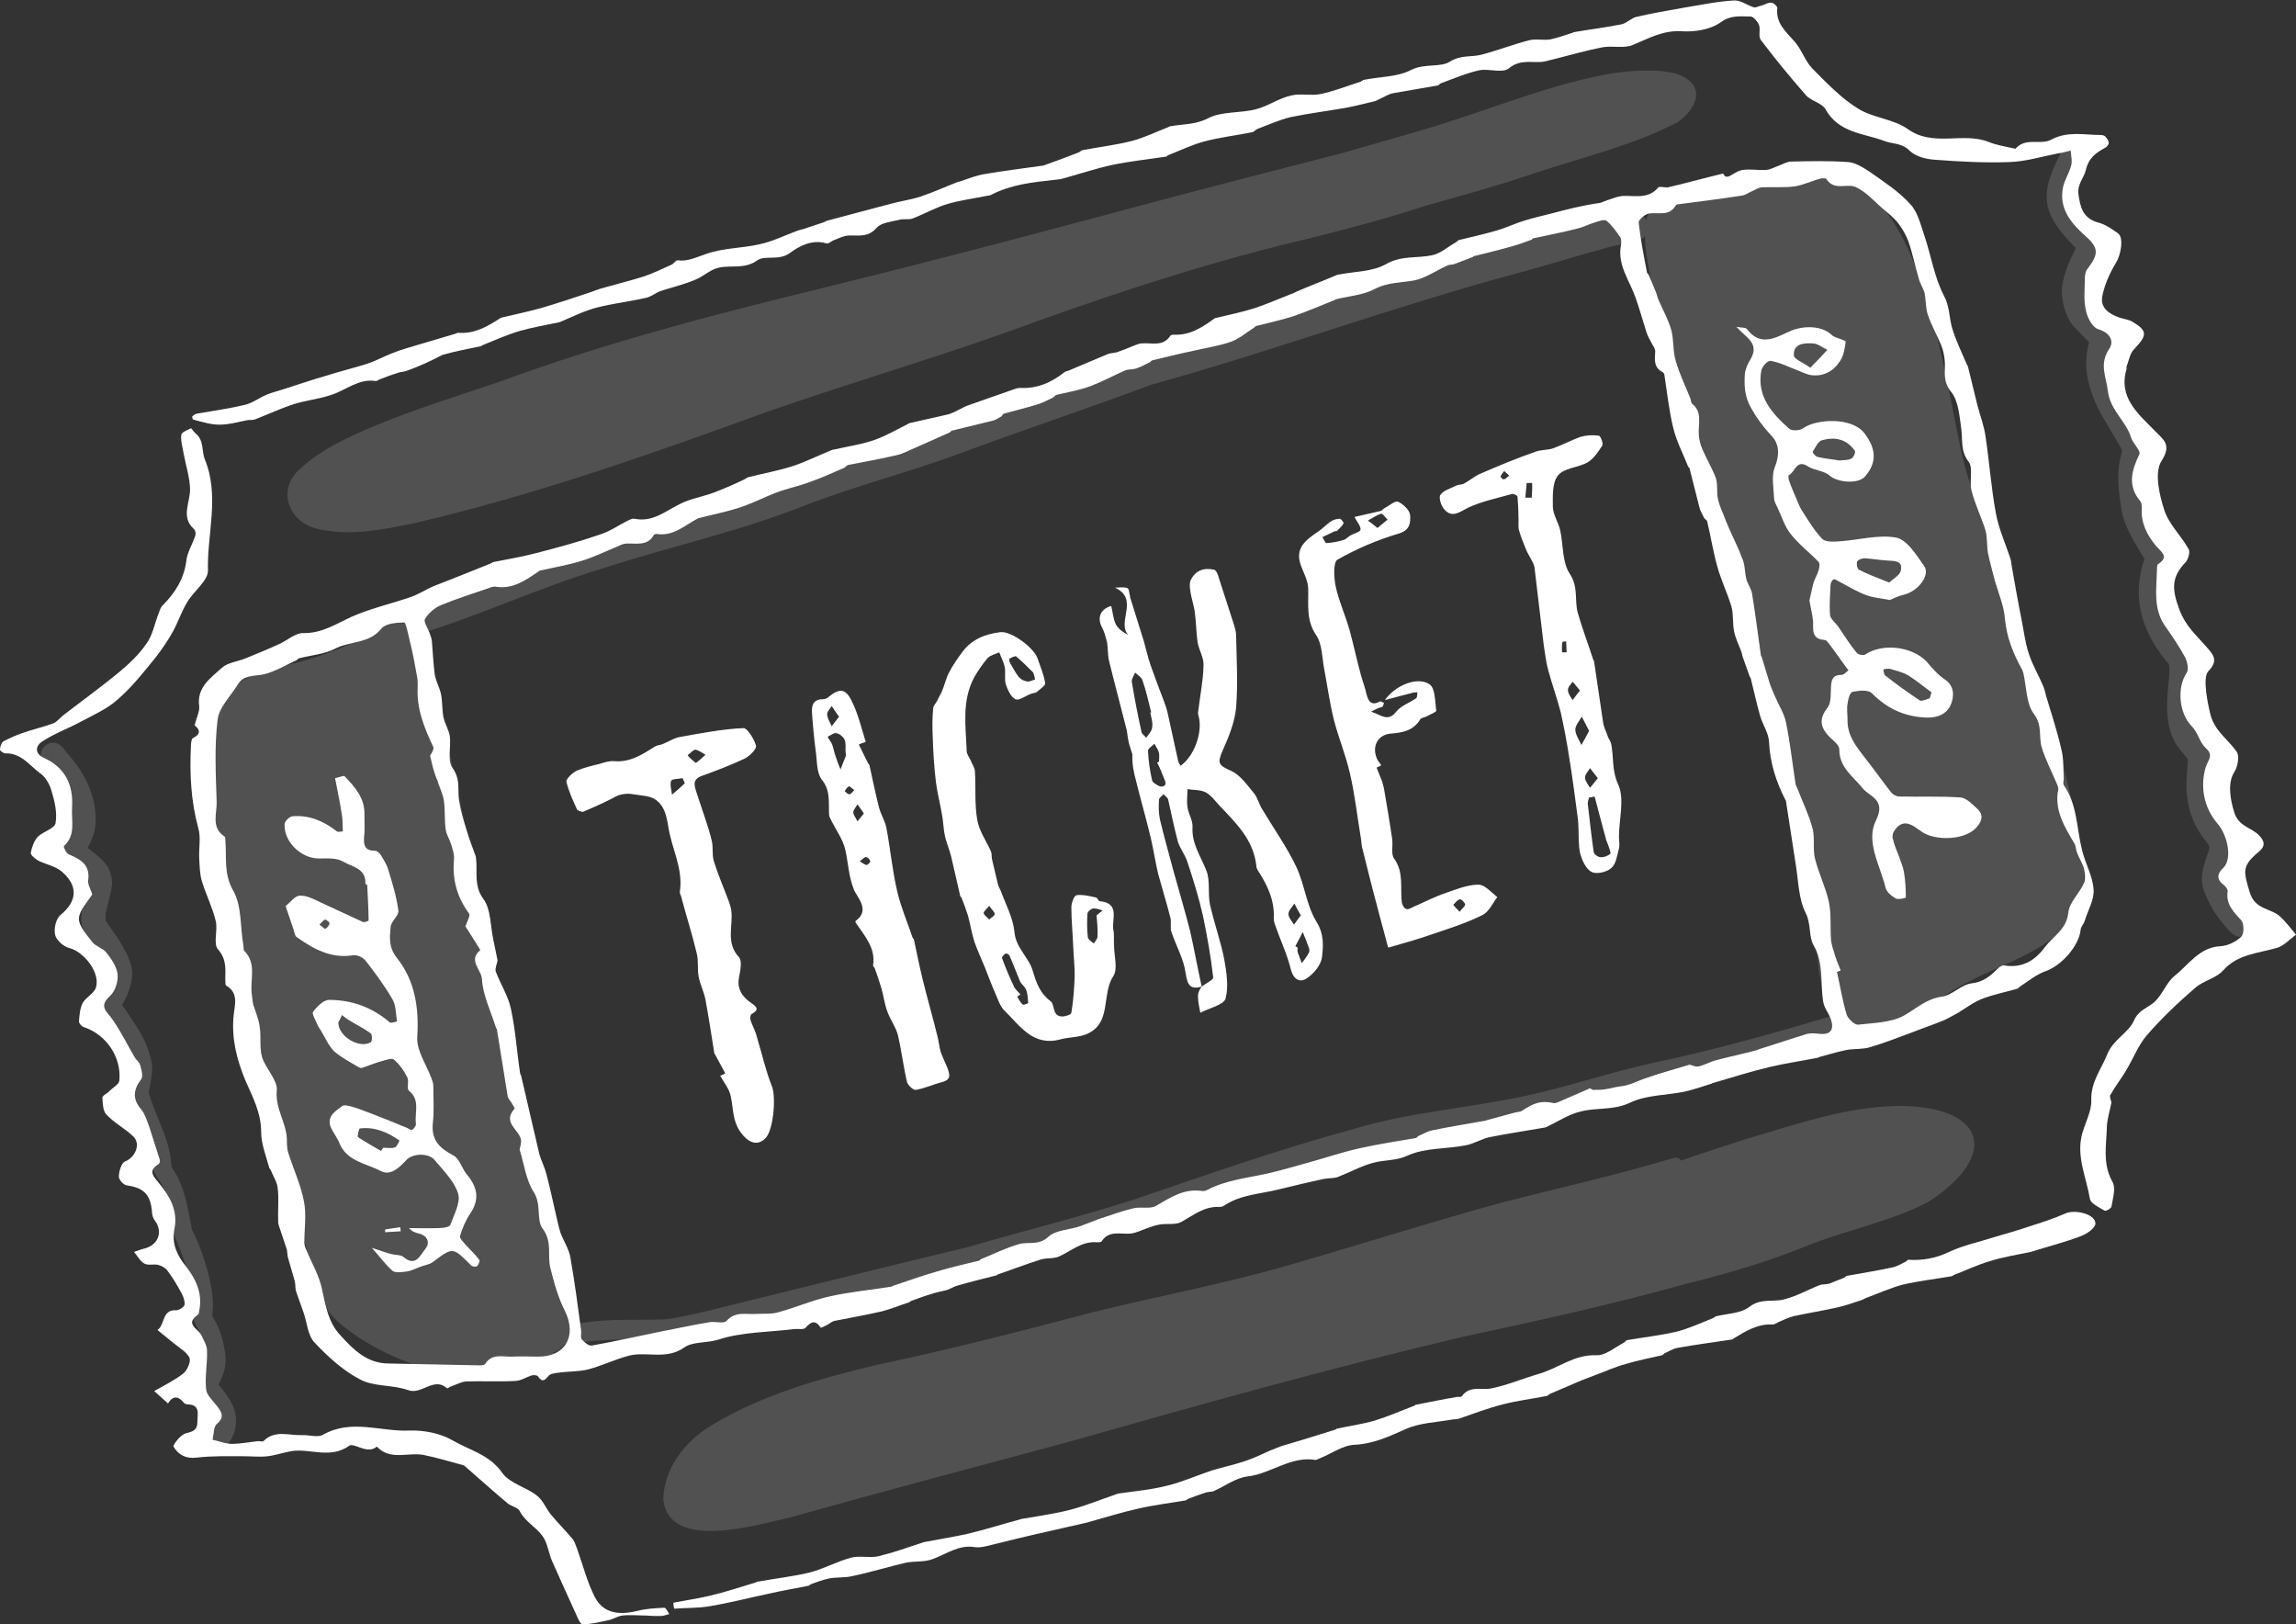
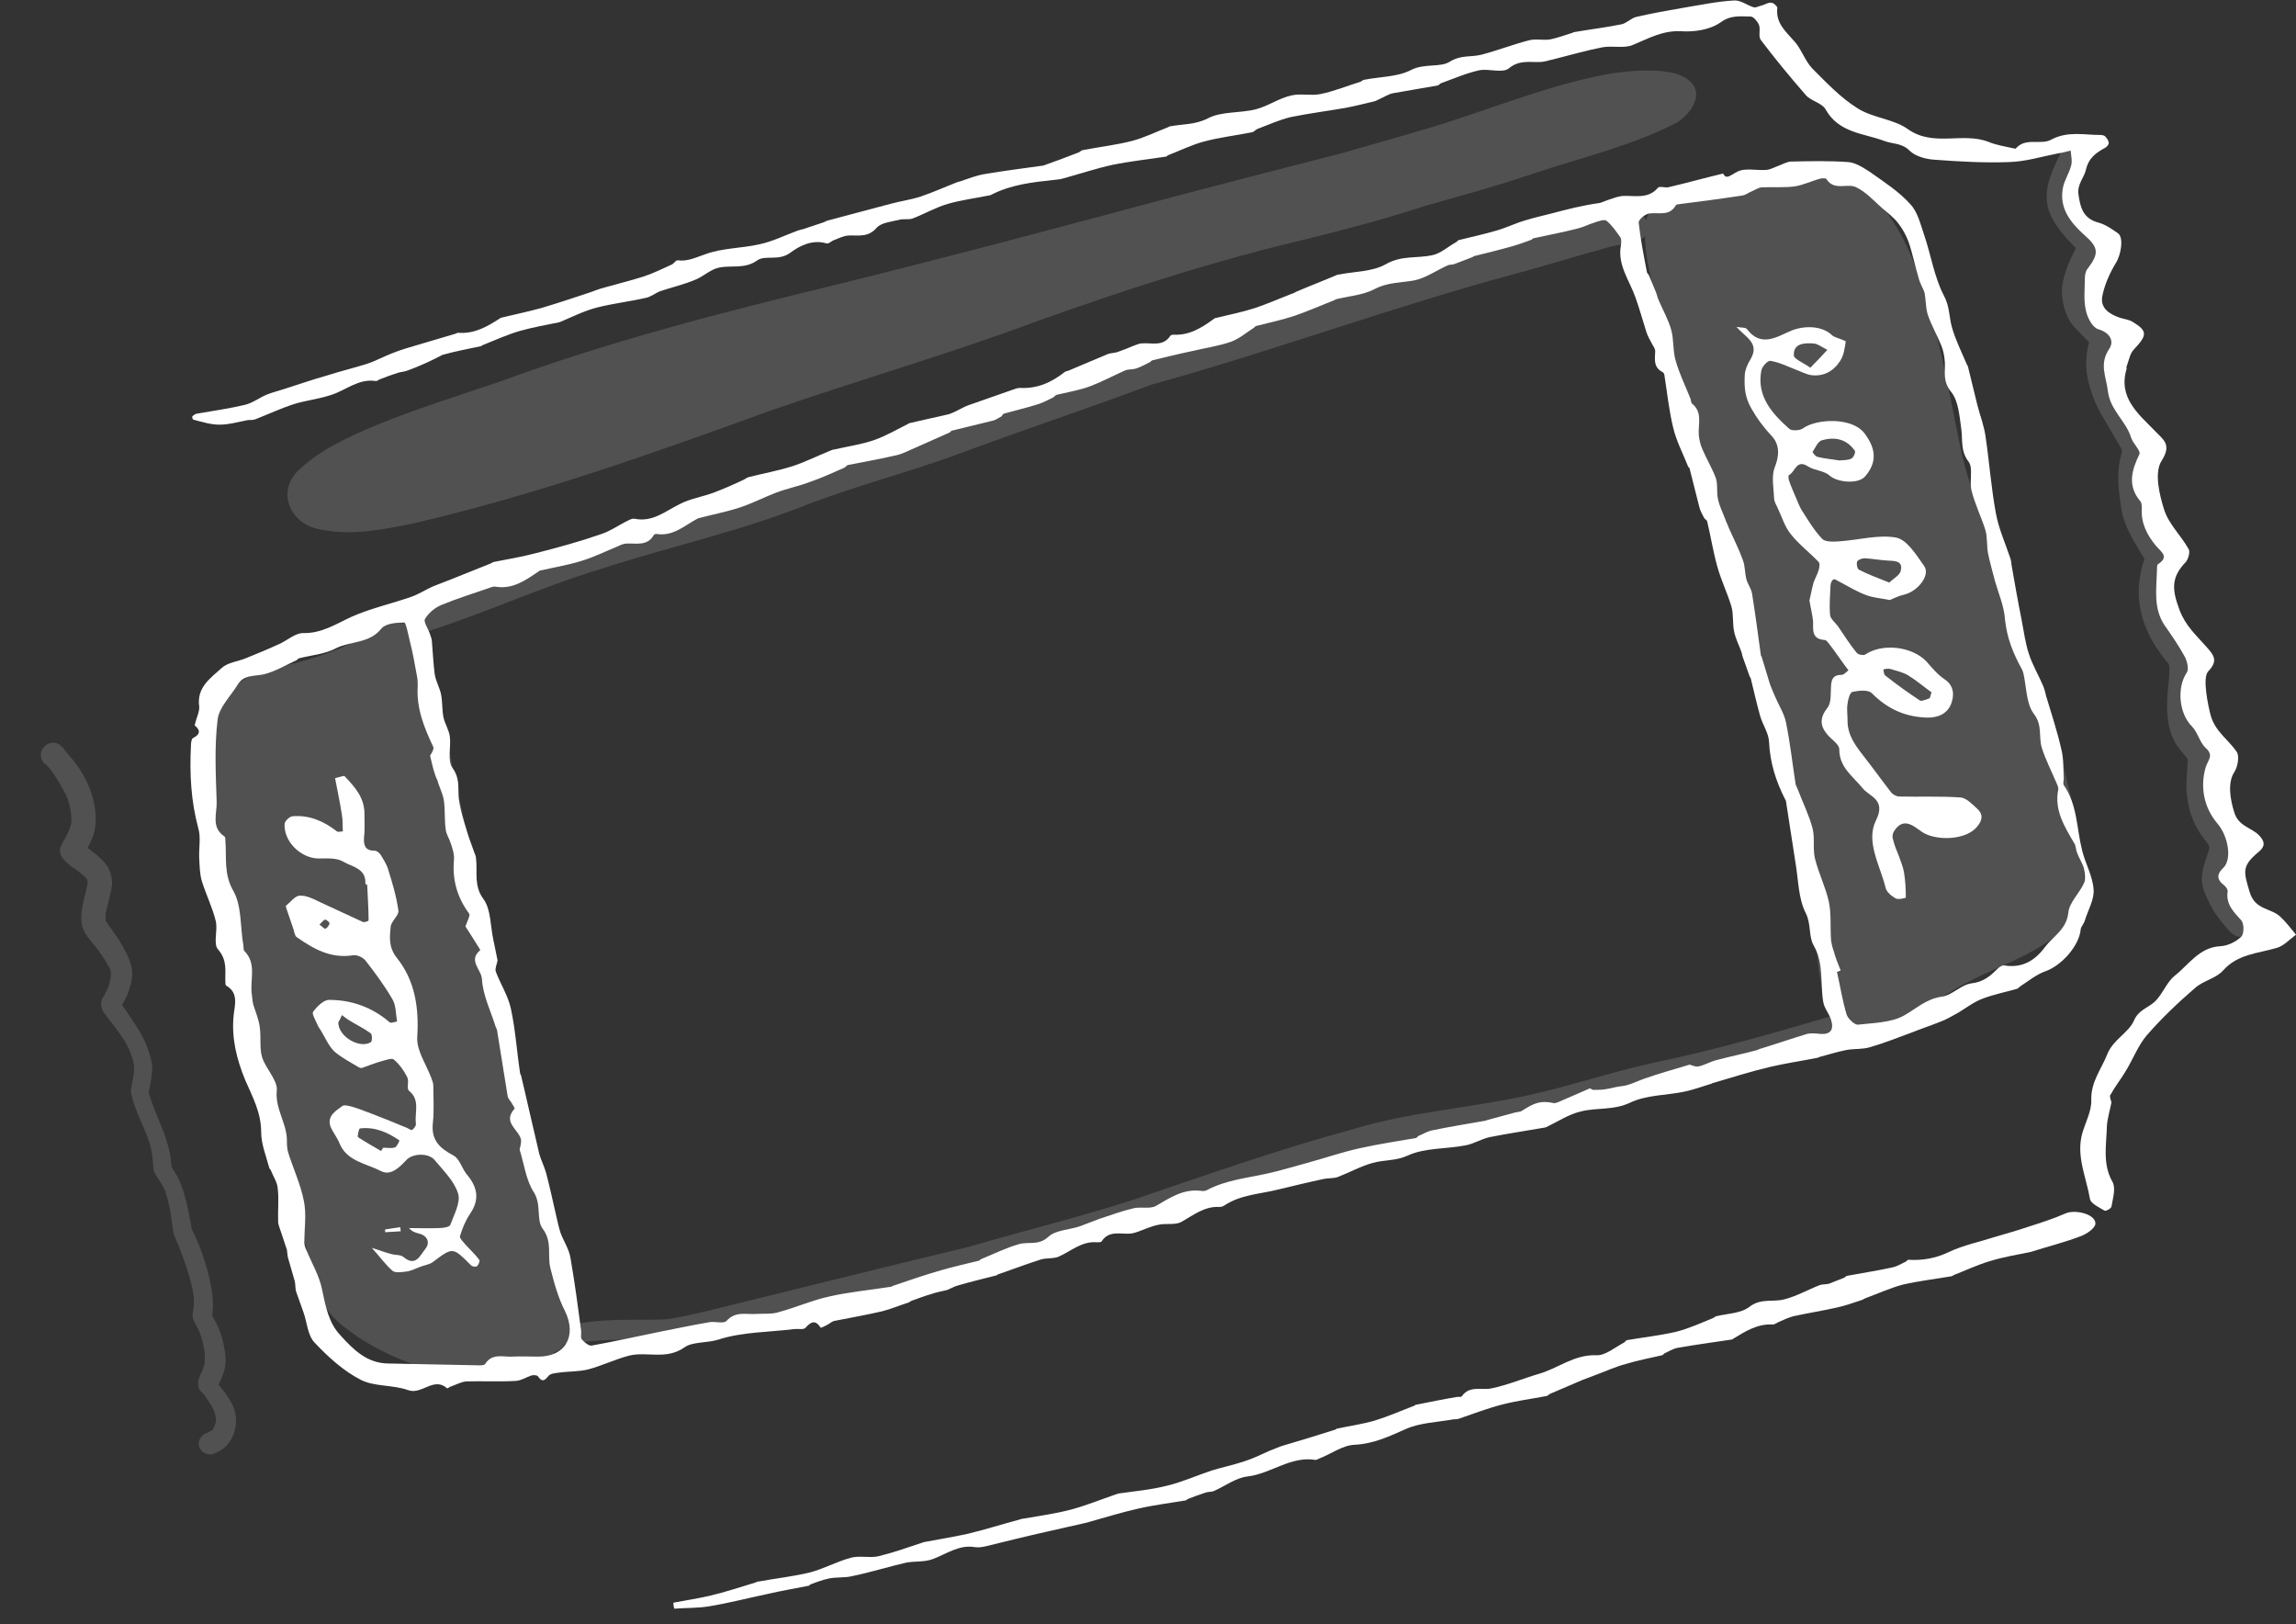
<svg xmlns="http://www.w3.org/2000/svg" fill="#ffffff" height="353.8" preserveAspectRatio="xMidYMid meet" version="1" viewBox="-0.1 0.2 500.2 353.8" width="500.2" zoomAndPan="magnify">
  <rect x="-0.1" y="0.2" width="500.2" height="353.8" fill="#333333" stroke="none" />
  <g>
    <g>
      <g id="change1_1">
        <path d="M68.7,115.3c7.1,1.8,14.6,0.3,21.7-1.2c26.2-6.1,51.6-15.1,76.9-24.3c19.5-6.8,39.4-12.5,58.7-19.7 c19.6-7,39.4-13.4,59.7-18.1c8.3-2.1,16.6-4.3,24.8-7c7.9-2.2,15.8-4.4,23.5-7c10.7-3.6,21.7-6.1,31.4-11.2 c4.3-3,6.4-8.2-0.2-10.5c-4.4-1.2-10.1-0.8-15.4,0.1c-14.1,2.7-27.3,8.5-41,12.4c-5.4,1.6-10.9,3.1-16.3,4.7 c-12.2,3.1-24.5,6.3-36.7,9.5c-24.7,6.6-49.3,13.2-74.1,19.3c-24.7,6-49.3,12.3-73.1,21.1c-8.9,3-17.9,5.8-26.7,9.4 c-5.9,2.5-12,5.2-16.7,9.6C60.2,106.8,62.7,113.7,68.7,115.3z" opacity="0.15" />
      </g>
      <g id="change1_2">
        <path d="M47.5,301.8c1.6-3.1,1.9-5,1.2-8.3c-0.4-2.4-1.3-4.6-2.6-6.7c1-5-2-14.2-4.4-18.8c-0.7-3.7-1.3-7.6-2.9-11 c-0.2-0.5-1.7-3.1-1.5-2.4c-0.1-1.5-0.3-3-0.7-4.5c-1-4-3-7.4-4.3-11.9c0-0.1,0-0.1,0-0.2c0,0.3,0.6-3,0.7-4.1 c0.3-1.9-0.4-3.7-1-5.5c-0.9-2.9-4.2-7.3-5.5-9.3c0.4-0.7,0.8-1.4,1.1-2.1c0.6-1.6,1.2-3.4,1.1-5.2c-0.2-2.1-1.2-3.9-2.2-5.7 c-1.3-2.3-2.8-4-3.6-5.4c0,0,0,0,0-0.1c0-0.3,0-0.6,0-0.9c-0.2-0.3,1.1-4.3,1.4-6.7c0.1-1.4-0.3-2.9-1-4.1c-1.1-1.6-2.7-2.8-4.3-4 c0.6-1.2,1.2-2.4,1.5-3.7c1-5.4-1.2-11.1-4.6-15.3c-0.6-0.8-1.3-1.5-1.9-2.3c-0.1-0.2-0.6-0.8-0.4-0.5c-0.3-0.4-0.7-0.7-1.1-0.9 c-1.6-0.8-3.7,0.6-3.7,2.4c0,0.8,0.3,1.5,0.9,2c0.3,0.1,1.5,1.5,0.8,0.7c0.8,0.9,2.6,3.7,3.8,6.1c0.8,1.6,1.6,5.5,0.9,6.9 c-1.2,4.2-5.2,5.2,1.8,9.7c-0.9-0.7,1,0.8,1.7,1.5c0.1,0.1,0.1,0.2,0.2,0.3c0.1,0.2,0.1,0.3,0.1,0.5c0,0,0,0,0,0 c0,1.6-2,6.2-1.2,9.6c0.4,1.5,1.4,2.7,2.4,3.9c0.9,1,2.2,2.8,3.5,5.1c0.5,0.8,0.6,2-0.3,4.6c-0.3,0.6-0.6,1.1-0.9,1.7 c-0.9,1.2-0.7,2.7,0.2,3.8c2.4,3.2,4.8,5.9,5.7,8.8c1.4,3.3,0.4,4.7,0,8.1c0.8,4.6,3.5,8.5,4.4,12.5c0.5,2.3,0.3,2.5,0.6,4.9 c0.9,1.8,2.3,3.3,2.7,5c1.1,3.6,1.1,5.5,1.6,8.6c1.5,3.5,3.2,7.7,4.2,12.4c0.2,1.2,0.3,1.4,0.2,3.5c0,0.1,0,0.1,0,0.1 c-0.1,0.9-0.4,1.8-0.1,2.7c0.4,1,1,1.8,1.4,2.8c0.7,1.8,1,3.8,1.1,4.4c0.1,1.3,0,2.6-0.2,3c-0.6,2-1.4,2.4-1.2,4.4 c0.1,0.7,0.7,1.2,1.1,1.6c0,0,0,0,0,0c0.6,0.8,1.5,2,2.3,3.6c0.5,1.6,0.8,2.3-0.3,4.3c0.2-0.2,0,0-0.2,0.1 c-0.3,0.2-0.8,0.4-0.7,0.4c-1.1,0.3-2.1,1.2-2.1,2.4c-0.1,1.8,2.1,3,3.6,2.1c3.3-1.2,5-5,4.4-8.4 C50.9,306.2,49.3,303.9,47.5,301.8z" opacity="0.15" />
      </g>
      <g id="change1_3">
        <path d="M487.6,195.8c-2.6-4.8-2.7-3.5-2.1-6.5c1.9-4.9,0.9-7.5-1-9.6c-2.7-4-2.5-4.5-2.9-8.2c-0.3-2.6,0.8-5.3,0-7.9 c-1.4-3.1-2.5-2.8-3.5-5.1c-0.2-0.6-0.9-2.7-0.7-5.7c0.1-3,0.8-6.1,0.4-9.1c-0.2-1-0.8-1.9-1.4-2.6c-1.4-1.8-0.7-0.9-2.6-3.4 c-3-4.3-3.1-7.6-2.4-11.6c0.4-2,1.5-4.2,0.7-6.3c-2.3-4-4.6-6.8-5-10c-0.1-0.5-0.1-0.5-0.3-2.4c-0.2-2-0.4-4-0.1-5.9 c0.2-1.6,0.8-3.2,0.2-4.7c-1.4-2.8-3.5-5.3-4.7-8.1c-1.5-2.8-2.7-6.6-2.7-8.8c0-2.1,0.8-4.2,0.3-6.3c-0.3-1-1-1.8-1.7-2.5 c0.6,0.8-0.3-0.4-0.5-0.6c-0.9-1.1-0.4-0.5-1.2-1.5c-0.3-0.4-0.5-0.8-0.8-1.2c0,0,0,0,0-0.1c-0.2-0.5-0.3-1.1-0.4-1.6 c-0.1-0.5-0.1-0.9-0.1-1.4c0-1.5,0.5-4.3,0.9-5c0.9-2.3,2.7-5.1,1.2-7.5c-2.5-2.6-4.1-4.2-5.4-6.4c-0.3-0.6-0.9-1.5-1-1.8 c0-0.1-0.1-0.2-0.1-0.3c0.1-2.2,0-1.5,0.4-3.3c0.5-2.5,1.7-4.8,2.6-7.2c0.4-0.9,0.9-1.9,0.3-2.8c-0.8-1.3-2.9-1.4-3.6,0 c-5.5,10.8-7.4,14.7,1.7,23.8c0,0.1-0.1,0.3-0.1,0.4c-1.3,2.5-3.6,7.2-2.7,11.1c0.2,1.6,0.8,3.2,1.6,4.6c0.7,1.1,3.8,4.1,4.1,4.4 c0,0,0,0,0,0.1c-0.2,1-0.5,2-0.5,3c-0.4,2.8,0.3,5.7,1.2,8.3c1.3,3.8,3.7,7.1,5.7,10.7c0.3,0.5,0.6,1,0.8,1.5 c0,0.2-0.1,0.4-0.1,0.7c-1.3,4.2-0.6,8.7,0.1,12.9c0.7,3.1,2.4,5.9,4,8.6c0.2,0.3,0.6,0.9,0.9,1.4c0,0,0,0,0,0 c-2.4,7-1.7,14.5,4.9,22.5c1.9,0.9-2.1,10.7,1.8,17.6c0.4,0.8,2.3,3,2.7,3.5c0.1,1.4-0.6,5.8-0.1,8.2c0.3,3.7,1.9,7.1,4.2,9.9 c0.1,0.2,0.4,0.6,0.6,0.9c0,0.1,0,0.1,0,0.2c0,0,0,0.1,0,0.1c0,0.2-0.1,0.4-0.1,0.7c-0.7,2.1-1.6,4.2-1.5,6.5c0.1,2,1.1,3.8,2,5.6 c0.9,1.7,2.1,3.3,3.4,4.7c0.9,1.2,2.4,2.5,4,1.7C492.8,201.3,489,198.6,487.6,195.8z" opacity="0.15" />
      </g>
      <g id="change1_4">
        <path d="M435.9,127.6c-0.8-2.7-1.5-5.4-2.4-8.1c-2-7.1-4.8-14-6.4-21.3c-3.1-14.9-4.6-25.4-9.8-39.5 c-1.4-4.1-3.4-8-5.9-11.6c-1.7-2.5-3.6-5-6.2-6.6c-6.9-3.8-18.9-1.9-23.3-1.2c-6.5,1.1-9.7,1.7-12.6,2c-1.1,0.2-2.5,0.1-2.4,0.3 c-2.6-0.3-5.5,1.5-6.9,3.4c-0.7,1-1.2,2.1-1.5,3.2c-0.7-1.4-2.3-2.2-4.3-1.5c-24.3,5.7-48,13.6-71.8,21 c-12.6,4.4-25.7,7.6-38.2,12.2c-9.2,3.9-19,6.5-28.4,10c-12.7,4.8-25.8,8.6-38.5,13.2c-13.5,5.5-27.5,9.5-41.5,13.3 c-10.2,2.9-20,7-29.8,11c-5.7,2.4-11.6,4.5-17.3,6.5c-0.8,0.5-1,1.4-0.9,2.1c-2.2-0.6-4.8,0.3-6.7,1.4c-1.3,1-3.3,1.8-4.7,2.9 c-0.4,0.2-0.7,0.3-1.1,0.5c-1,0.6-5.3,2.2-8.4,3.1c-5.5,1.7-11.7,2.1-16.2,6c-5.9,4-6.3,16-5.6,24.6c3.2,28.4,10.6,56.3,17.7,83.9 c2.6,8.7,4.6,17.6,7.9,26.1c0.5,0.8-0.1-0.2-0.1-0.2c0.5,1.4,1.6,2.5,2.6,3.5c2.1,1.9,4.5,3.6,6.9,5c6.5,3.8,13.7,6.4,21.2,6.8 c4.4,0.2,9.2-0.5,15.2-1.5c2.1-0.5,3.3-1.8,4.1-3.3c0.4-0.2,0.8-0.4,1.2-0.6c0.5-0.4,0.9-0.8,1.2-1.3c0.4,0.2,0.8,0.2,1.3,0.1 c6.4-1.4,14.8-0.9,22.5-1c16.4-2.6,32.3-7.6,48.4-11.5c16.3-4.3,32.9-7.8,49.1-12.8c20.3-6.6,40.5-14.1,61.3-18.9 c9.2-1.7,18.4-2.6,27.6-4.5c7.4-1.4,14.5-3.8,21.8-5.6c8.4-2.1,16.9-3.7,25.2-5.8c7.8-2,15.4-4.5,23.1-6.7 c2.2-0.6,4.3-1.3,6.5-1.9c0.8-0.2,1.4-0.7,1.8-1.4c0.1-0.1,0.1-0.2,0.2-0.4c3.4-1,9.8-4.2,14.8-7.3c7.1-4.1,15.4-6.3,21.7-11.6 c6.4-5.4,6.5-10.2,4.6-20C449.9,164.4,443.1,145.8,435.9,127.6z M360.1,231.7c-9.2,2-18.2,5.1-27.4,7.1 c-12.7,2.8-25.8,3.6-38.2,7.4c-16.2,4.4-32,10-47.9,15.4c-11.8,3.8-23.8,6.7-35.7,10.2c-19.2,4.6-38.3,9.4-57.5,14.1 c-3.6,0.8-6.3,1.5-8.9,1.7c-5.8,0.2-11.6-0.2-17.4,0.7c-0.8,0.2-1.8,0.2-2.7,0.4c0.1-1.2,0.1-2.4,0-3.6 c-0.9-8.4-3.5-16.4-5.6-24.5c-3.1-11.9-6.1-23.7-8.6-35.7c-3.7-19.5-6.5-34.4-11.1-54.6c-1.9-9.4-3.5-18.9-7.2-27.7 c0.1,0.1,0.1,0-0.1-0.5c-0.3-1.2-0.6-2.5-1.2-3.6c0.1,0,0.2,0,0.3-0.1c13.5-4.1,26.4-10.2,40-14.3c15-4.9,30.5-8.2,45.1-14.1 c10.3-3.9,20.9-6.7,31.3-10.4c14.4-5.4,29-10.2,43.4-15.6c26.8-7.4,52.9-17.1,79.8-24.3c6.1-1.6,12.2-3.6,18.3-5.2 c2.9-1,6.3-1.2,9.1-2.5c0.2-0.1,0.3-0.3,0.4-0.4c-0.1,3.8,1.1,7.8,1.6,11.4c8.3,34.2,18.2,68,28.4,101.6 c3.4,13.6,4.6,27.7,7.2,41.6c0.7,3.2,0,7.1,3.3,13.9c0.3,0.5,0.6,0.8,0.9,1.2C386.5,225.2,373.5,228.9,360.1,231.7z" opacity="0.15" />
      </g>
      <g id="change1_5">
-         <path d="M413,241.1c-11.2,0.3-21.2,3.8-33,7.3c-4.6,1.5-9.3,3-13.9,4.6c-0.3-0.5-0.8-0.7-1.5-0.6 c-12.6,3.8-25.4,6.6-38.1,9.9c-15.6,4.3-31,9.2-46.6,13.7c-13.9,4-28.2,6.6-42.2,10.1c-15.5,4.1-31.1,8.1-46.8,11.4 c-12.5,3-25.1,6.5-36.2,13.3c-5.6,3.4-10.1,9.2-10.3,15.9c1.1,11.6,20.5,5.6,27.7,4c20.1-5.6,40.3-11,60.5-16.4 c28.5-8.1,57.1-16.1,85.9-22.9c16.4-3.5,32.7-7.1,48.9-11.6c9.3-2.3,18.4-5,27.3-8.7c8.5-3.2,17.7-5.1,25.3-9.1 C436.1,251.5,432.1,240.9,413,241.1z" opacity="0.15" />
-       </g>
+         </g>
      <g>
        <g>
          <g id="change1_7">
            <path d="M42.3,158.2c0.4-1.7,1.1-3,1-4.1c-0.6-4.2,2.5-6.2,4.9-8.4c1.3-1.2,3.5-1.4,5.2-2.1c2.5-1,4.9-2,7.3-3.1 c1.8-0.8,3.5-2.4,5.2-2.4c4.1,0.1,7.2-2,10.7-3.6c4.1-1.8,8.6-2.8,12.9-4.3c1.7-0.6,3.2-1.6,4.8-2.3c1.2-0.5,2.4-0.9,3.6-1.4 c2.8-1.1,5.7-2.3,8.5-3.4c0.4-0.1,0.7-0.4,1.1-0.5c3-0.6,6.1-1.1,9.1-1.9c4.7-1.2,9.5-2.5,14.1-4.1c2.2-0.7,4.1-2.1,6.2-3.1 c0.4-0.2,0.9-0.4,1.3-0.3c3.9,0.8,6.7-1.7,9.8-3.2c2.3-1.2,5-1.6,7.4-2.5c2.1-0.8,4.2-1.7,6.3-2.7c0.5-0.2,0.9-0.6,1.4-0.7 c3.2-0.8,6.5-1.4,9.6-2.4c2.7-0.9,5.3-2.2,8-3.3c0.3-0.1,0.6-0.3,1-0.3c3-0.7,6-1.1,8.8-2.1c2.5-0.9,4.9-2.3,7.3-3.5 c0.1,0,0.1-0.1,0.1-0.1c2.9-0.7,5.9-1.3,8.8-2c0.6-0.2,1.2-0.5,1.8-0.8c0.8-0.4,1.5-0.8,2.3-1.1c3.2-1.1,6.5-2.3,9.7-3.4 c0.5-0.2,1.1-0.4,1.6-0.4c3.8,0.2,6.9-1.2,9.8-3.5c0.3-0.2,0.8-0.2,1.1-0.4c2.8-1.2,5.5-2.3,8.3-3.5c0.6-0.2,1.3-0.2,2-0.4 c1.2-0.4,2.4-0.9,3.6-1.4c0.6-0.2,1.2-0.5,1.7-0.5c2.2-0.2,4.7,0.8,6.3-1.7c0.1-0.1,0.4-0.2,0.6-0.2c3.5,0.2,6.2-1.5,8.8-3.4 c0.1-0.1,0.2-0.1,0.3-0.2c2.9-0.7,5.9-1.3,8.7-2.2c2.7-0.9,5.4-2.1,8-3.1c0.4-0.1,0.7-0.3,1.1-0.5c2.8-1.2,5.7-2.3,8.5-3.5 c0.2-0.1,0.4-0.2,0.7-0.2c3.5-0.7,7.4-0.6,10.3-2.3c3.4-1.9,6.7-1.2,10-1.9c1.9-0.4,3.5-1.9,5.3-2.9c0.2-0.1,0.3-0.4,0.5-0.4 c2.8-0.7,5.6-1.3,8.3-2.1c2.1-0.6,4.1-1.6,6.2-2.2c1.9-0.6,3.8-1,5.7-1.5c3.4-0.9,6.9-1.8,10.6-2.3c1-0.4,2.1-0.8,3.1-1.1 c0.5-0.2,1.1-0.3,1.6-0.4c2.7-0.2,5.7,0.8,7.9-1.8c0.3-0.4,1.5,0,2.2-0.1c3.9-0.9,7.8-2,12-3c0.7,1.4,1.5,0.4,3.1-0.4 c1.7-0.9,4.3-0.2,6.4-0.4c0.9-0.1,1.7-0.6,2.6-0.9c0.8-0.3,1.7-0.8,2.5-0.9c4.2-0.1,8.4-0.2,12.6,0.1c1.6,0.1,3.3,1.2,4.7,2.1 c3.1,2.2,6.4,4.3,8.9,7.1c1.6,1.7,2.2,4.4,3,6.7c1.5,4.4,2.2,9.2,4.3,13.2c1.3,2.4,1.1,4.8,1.8,7.1c0.8,2.7,2.1,5.3,3.2,7.9 c0,0.1,0.1,0.2,0.2,0.3c0.7,2.9,1.4,5.7,2.1,8.6c0.6,2.3,1.5,4.6,1.8,7c0.8,5.4,1.2,11,2.2,16.4c0.6,3.4,2.1,6.7,3.2,10 c0.1,0.4,0.2,0.8,0.2,1.2c0.7,4,1.4,8,2.2,12c0.5,2.5,0.8,5.1,1.6,7.5c0.8,2.5,2.2,4.8,3.2,7.2c0.2,0.6,0.4,1.2,0.5,1.8 c1.2,4,2.5,7.9,3.4,11.9c0.5,2,0.4,4.2,0.5,6.3c0,0.5-0.2,1,0,1.4c3,4.3,2.8,9.5,4,14.2c0.7,2.9,2.3,5.6,2.5,8.5 c0.2,2.2-1.2,4.5-1.9,6.8c-0.2,0.7-0.8,1.3-0.9,1.9c-0.3,3.6-4.2,8-7.8,9.2c-1.9,0.7-3.6,2.1-5.3,3.2c-0.3,0.2-0.5,0.5-0.8,0.6 c-2.5,0.7-5,1.2-7.4,2.1c-1.9,0.7-3.6,2-5.4,3.1c-1.3,0.7-2.6,1.5-4,2c-2,0.8-4.1,1.5-6.1,2.3c-3,1.1-6,2.3-9.1,3.2 c-1.6,0.5-3.4,0.3-5.1,0.6c-2,0.4-3.9,1-5.8,1.5c-0.2,0-0.3,0.2-0.5,0.2c-3.5,0.7-7,1.2-10.4,2c-4.2,1-8.3,2.3-12.4,3.5 c-0.2,0-0.3,0.2-0.5,0.2c-1.9,0.6-3.9,1.3-5.8,1.7c-3.9,0.8-8.3,0.7-11.8,2.4c-3.6,1.7-7.2,1-10.7,1.9c-2.6,0.6-5,2.2-7.5,3.4 c-0.1,0-0.2,0.1-0.3,0.1c-4,0.7-8.1,1.3-12.1,2.1c-1.8,0.4-3.5,1.5-5.3,1.8c-4.2,0.8-8.8,0.5-12.5,2.2 c-2.6,1.2-5.1,0.9-7.6,1.6c-2.6,0.7-5.1,2.1-7.7,3.1c-0.9,0.3-2,0.2-3,0.4c-3.3,0.7-6.6,1.5-9.9,2.3c-4,1-8.2,1.1-11.8,3.5 c-0.3,0.2-0.7,0.3-1,0.3c-3.3-0.2-5.7,1.8-8.4,3.3c-1.4,0.7-3.4,0.2-5,0.6c-1.5,0.3-3,1-4.4,1.5c-0.5,0.2-1,0.3-1.5,0.4 c-2.2,0.2-4.8-0.8-6.4,1.7c-0.1,0.2-0.7,0.2-1,0.2c-3.3-0.3-5.6,1.9-8.3,3.1c-1.1,0.5-2.6,0.3-3.8,0.6c-3.2,1-6.3,2.2-9.5,3.3 c-0.1,0-0.2,0.2-0.3,0.2c-2.8,0.7-5.6,1.4-8.4,2.2c-0.8,0.2-1.6,0.7-2.4,1c-1.2,0.3-2.4,0.5-3.5,0.9c-1.4,0.4-2.7,0.9-4.1,1.4 c-0.3,0.1-0.5,0.3-0.7,0.4c-1.9,0.6-3.8,1.4-5.7,1.9c-3.4,0.8-6.9,1.4-10.4,2.1c-0.7,0.1-1.2,0.7-1.9,1 c-0.4,0.2-1.2,0.6-1.2,0.5c-1.2-1.8-2.1-1.3-3.3,0c-0.4,0.5-1.6,0.2-2.5,0.3c-5.5,0.7-11.3,0.6-16.5,2.3 c-2.6,0.8-5.6,0.4-7.4,1.7c-4,2.8-8.2,0.8-12.1,1.8c-3,0.8-5.9,2.2-8.9,3c-2.1,0.5-4.3,0.4-6.4,0.7c-0.8,0.1-1.8,0.2-2.2,0.7 c-0.9,1.1-1.4,1.4-2.3,0.1c-0.2-0.3-1-0.3-1.4-0.2c-1.2,0.4-2.4,1.2-3.6,1.2c-3.5,0.2-7,0-10.6,0.1c-1.2,0.1-2.4,0.8-3.6,1.2 c-0.2,0.1-0.5,0.4-0.6,0.3c-2.9-2.6-5.5,1.5-8.5,0.4c-3.3-1.2-7.4-0.7-10.4-2.3c-3.7-1.9-7.1-5-10-8.1 c-1.5-1.6-1.6-4.4-2.4-6.6c-0.5-1.5-1.1-3-1.6-4.5c-0.2-0.7-0.1-1.6-0.3-2.3c-0.5-1.8-1-3.5-1.5-5.2c-0.1-0.5-0.1-1.1-0.2-1.6 c-0.4-1.3-0.9-2.6-1.3-3.9c-0.2-0.7-0.6-1.5-0.6-2.2c-0.1-2.4,0.2-4.9-0.1-7.3c-0.1-1.3-1-2.6-1.5-3.9 c-0.1-0.2-0.2-0.3-0.3-0.4c-0.7-2.6-1.8-5.3-1.8-7.9c0-4.3-1.9-7.7-3.5-11.4c-1.8-4.4-3-9-2.5-14c0.2-2.1,1.2-4.9-1.6-6.5 c-0.2-0.1-0.2-0.5-0.2-0.8c-0.1-2.4,0.5-4.7-1.6-7.1c-1.1-1.2,0-4.2-0.5-6.2c-0.7-2.9-2.1-5.7-3-8.6c-0.5-1.6-0.5-3.4-0.6-5.1 c-0.1-2.2,0.4-4.5-0.2-6.5c-1.6-5.9-1.9-11.9-1.6-17.9c0-0.6,0.1-1.5,0.4-1.7C43.9,160,43.3,159,42.3,158.2z M368,232.1 c0.2,0,1.1,0.5,1.9,0.4c1.4-0.3,2.7-1.1,4-1.4c3-0.8,6-1.4,8.9-2.2c0.1,0,0.1-0.1,0.1-0.1c3.6-1.1,7.1-2.3,10.7-3.4 c0.8-0.2,1.8-0.1,2.8,0c2.3,0.2,3.1-0.9,2.4-3.1c-0.4-1.3-1.5-2.5-1.7-3.9c-0.7-4.1,0.2-8.3-2.1-12.3c-1.1-1.9-0.5-4.6-1.7-7 c-1.6-3.1-1.6-7.1-2.2-10.7c-0.7-4.5-1.4-9-2.1-13.6c0-0.2-0.1-0.3-0.2-0.5c-2-3.9-3.3-8-3.5-12.5c-0.1-1.9-1.3-3.6-1.9-5.5 c-0.8-2.8-1.4-5.6-2.1-8.4c0-0.1-0.2-0.2-0.2-0.3c-0.5-1.4-1-2.8-1.5-4.2c-0.2-0.5-0.2-1-0.4-1.4c-0.5-1.4-1.2-2.7-1.5-4.2 c-0.4-1.8-0.1-3.8-0.6-5.5c-0.9-3-2.3-5.8-3.1-8.8c-0.9-3.2-1.4-6.5-2.2-9.8c-0.1-0.2-0.4-0.4-0.6-0.6 c-0.4-0.8-0.9-1.6-1.1-2.5c-0.7-2.8-1.4-5.5-2.1-8.3c0-0.2-0.2-0.3-0.3-0.4c-1.1-2.8-2.6-5.6-3.3-8.6 c-0.9-3.7-1.3-7.6-1.9-11.4c0-0.2-0.2-0.5-0.3-0.6c-2.1-1-1.8-2.8-1.7-4.6c0-0.5-0.4-1.1-0.7-1.6c-0.4-0.8-0.9-1.6-1.2-2.5 c-0.8-2.5-1.5-5.1-2.4-7.6c-1.3-3.7-3.9-7-3.2-11.2c0.1-0.6,0.2-1.4-0.1-1.9c-0.9-1.3-1.8-2.6-3-3.6c-0.5-0.4-1.8,0.1-2.7,0.4 c-1.3,0.4-2.4,1-3.7,1.3c-3.1,0.8-6.3,1.4-9.5,2.1c-0.2,0-0.3,0.2-0.4,0.3c-1.4,0.5-2.7,1-4.1,1.4c-2.8,0.8-5.7,1.5-8.5,2.2 c-0.1,0-0.2,0.2-0.3,0.2c-1.3,0.5-2.6,1-3.9,1.5c-0.5,0.2-1.1,0.1-1.5,0.3c-2.5,1.1-4.8,2.8-7.4,3.3c-2.9,0.5-5.8,0.4-8.6,1.9 c-2.5,1.3-5.6,1.5-8.4,2.2c-0.2,0.1-0.4,0.3-0.6,0.3c-2.8,1.1-5.5,2.3-8.4,3.3c-2.7,0.9-5.6,1.5-8.3,2.2 c-0.2,0-0.3,0.2-0.4,0.3c-1.7,1.1-3.2,2.4-5,3.1c-2.8,1-5.8,1.4-8.7,2.1c-2.9,0.6-5.7,1.3-8.6,2c-0.2,0.1-0.4,0.4-0.7,0.5 c-1,0.5-1.9,1-2.9,1.3c-0.7,0.2-1.6,0.1-2.3,0.4c-2.5,1.1-4.9,2.4-7.5,3.4c-2.4,0.9-4.9,1.3-7.4,1.9c-0.3,0.1-0.5,0.4-0.8,0.6 c-1,0.5-2,1-3.1,1.4c-2.5,0.8-5.1,1.4-7.6,2.1c-0.3,0.1-0.4,0.6-0.7,0.7c-0.7,0.4-1.3,0.8-2,0.9c-2.9,0.7-5.7,1.4-8.6,2.1 c-0.2,0-0.3,0.3-0.5,0.4c-2.4,1.1-4.8,2.1-7.2,3.2c-1.5,0.6-3,1.5-4.6,1.8c-3.4,0.8-6.9,1.4-10.4,2.1c-0.3,0.1-0.5,0.5-0.8,0.6 c-2.5,1.1-4.9,2.2-7.5,3.1c-2.4,0.9-4.9,1.4-7.3,2.3c-2.6,1-5.1,2.3-7.8,3.2c-3,1-6.2,1.6-9.2,2.4c-0.1,0-0.1,0.1-0.2,0.1 c-2.8,1.5-5.3,3.9-8.9,3.3c-0.2,0-0.5,0.1-0.6,0.3c-1.4,2.4-3.8,1.7-5.9,1.8c-0.6,0-1.3,0.3-1.9,0.6c-2.7,1.1-5.3,2.4-8,3.2 c-2.9,0.9-6,1.4-9,2.1c-0.1,0-0.2,0.1-0.3,0.2c-2.8,1.9-5.6,3.9-9.3,3.3c-0.5-0.1-1,0.1-1.5,0.3c-3.5,1.2-7,2.3-10.4,3.7 c-1.4,0.6-2.7,1.7-3.5,3c-0.4,0.6,0.6,2,1,3.1c0.2,0.6,0.5,1.3,0.5,1.9c0.2,2.3,0.3,4.7,0.6,7c0.2,1.5,1.1,3,1.4,4.5 c0.3,1.6,0.2,3.3,0.5,4.9c0.3,1.4,1.2,2.8,1.4,4.2c0.3,2.3-0.6,5.3,0.6,6.9c1.5,2.1,1.2,3.9,1.3,5.9c0,1.1,0.3,2.1,0.5,3.2 c0.4,1.7,0.9,3.3,1.4,4.9c0.4,1.4,1,2.8,1.5,4.3c0.1,0.4,0.4,0.8,0.4,1.3c0.4,3-0.6,5.9,1.6,8.9c1.7,2.3,1.5,5.9,2.2,9 c0.3,1.5,0.6,2.9,0.9,4.4c-0.1,0.7-0.6,1.7-0.4,2.4c1,2.7,2.7,5.3,3.3,8.1c1,4.6,1.3,9.4,2,14c0,0.2,0.1,0.3,0.2,0.5 c0.6,2.4,1.1,4.8,1.7,7.3c0.8,3.3,1.5,6.6,2.3,9.9c0.4,1.4,1.1,2.7,1.5,4.2c0.8,3,1.4,5.9,2.1,8.9c0.3,1.3,0.6,2.7,1,4 c0.7,1.9,1.9,3.6,2.2,5.6c0.9,5.2,1.6,10.4,2.3,15.7c0.1,0.7-0.2,1.6,0.2,2c0.5,0.6,1.5,1.4,2.1,1.3c5-0.9,9.9-2,14.8-3 c3.6-0.7,7.3-1.5,10.9-2.1c1.2-0.2,3.1,0.4,3.7-0.3c2-2.2,4.4-1.3,6.6-1.5c1.6-0.1,3.3,0.1,4.8-0.4c3.7-1,7.3-2.6,11-3.4 c4.4-1,8.9-1.4,13.3-2.1c0.2,0,0.3-0.1,0.5-0.2c3.5-1.2,7-2.4,10.5-3.4c2.7-0.8,5.5-1.4,8.3-2.1c0.2-0.1,0.3-0.3,0.6-0.4 c2.7-1.1,5.3-2.4,8.1-3.2c2.1-0.6,4.2,0.4,6.4-1.6c1.6-1.5,4.6-1.5,6.9-2.3c1.4-0.5,2.8-1.1,4.2-1.6c2.4-0.8,4.9-1.7,7.4-2.3 c1.6-0.4,3.6,0.2,4.9-0.5c3.1-1.8,6-3.8,9.9-3.3c0.4,0.1,1,0,1.3-0.2c4.2-2.2,8.8-2.6,13.2-3.6c2.7-0.6,5.3-1.4,7.9-2.1 c4.1-1.1,8.1-2.5,12.2-3.4c4-0.9,8.1-1.5,12.1-2.2c0.3,0,0.4-0.4,0.7-0.5c1-0.4,1.9-1,3-1.2c3.8-0.8,7.7-1.4,11.6-2.1 c0.1,0,0.1-0.1,0.2-0.1c2.1-0.6,4.2-1.1,6.3-1.7c0.4-0.1,1-0.1,1.3-0.3c2.9-1.9,4.3-2.3,7.1-1.7c0.2,0,0.5-0.1,0.8-0.2 c2.3-1,4.6-2,6.9-3c0.2-0.1,0.5,0.3,0.8,0.3c0.8,0,1.6,0,2.4-0.1c0.8-0.1,1.6-0.3,2.5-0.5c0.9-0.2,1.8-0.2,2.7-0.5 c1.3-0.4,2.5-1,3.7-1.4C361.4,234,364.4,233.2,368,232.1z M400.9,211.6c-0.3,0.1-0.5,0.2-0.8,0.3c0.7,3.1,1.2,6.3,2.1,9.3 c0.3,0.9,1.7,2.2,2.4,2.2c3.4-0.4,7.2-0.4,10.1-2c2.7-1.5,4.8-3.6,8.2-4.1c2.3-0.3,4.2-2.6,6.5-2.9c2.6-0.3,4.1-1.6,5.7-3.2 c0.4-0.4,1-0.8,1.5-0.7c3.8,0.6,6.6-1,8.8-4c1.8-2.4,4.7-3.8,5.1-7.5c0.2-2.2,2.4-4.2,3.4-6.4c0.4-0.9,0.2-2.2,0-3.2 c-0.3-1.2-1.1-2.3-1.5-3.5c-0.3-0.6-0.2-1.4-0.6-2c-2.1-3.6-4.4-7.2-3.5-11.7c0.1-0.5-0.2-1-0.4-1.5c-1.1-2.6-2.4-5.1-3.2-7.7 c-0.7-2.4,0.2-4.8-1.7-7.3c-1.7-2.2-1.6-5.9-2.3-8.9c-0.1-0.3-0.2-0.6-0.3-0.8c-1.9-3.4-3.3-6.9-3.7-10.9 c-0.2-2.9-1.4-5.6-2.2-8.4c-0.5-2-1.1-4-1.5-6c-0.3-1.7-0.1-3.5-0.6-5.1c-0.9-2.9-2.3-5.7-3-8.6c-0.5-2,0.4-4.8-0.6-6.2 c-1.8-2.3-1.3-4.6-1.6-7c-0.4-2.8-0.6-6.2-2.2-8.2c-1.9-2.3-1.3-4.3-1.4-6.5c-0.1-1.3-0.3-2.5-0.8-3.7 c-0.9-2.2-2.1-4.3-2.9-6.6c-0.5-1.5-0.4-3.1-0.7-4.7c-0.3-1.1-1-2.1-1.3-3.3c-0.8-2.6-1.3-5.3-2.2-7.9c-0.5-1.4-1.3-2.8-2.2-4 c-1-1.3-2.3-2.3-3.6-3.4c-1.8-1.6-3.5-3.5-5.6-4.5c-1.9-1-4.8,0.9-6.5-1.8c-0.1-0.2-0.9-0.2-1.3-0.1c-1.9,0.5-3.7,1.4-5.6,1.7 c-2.3,0.3-4.7,0.1-7.1,0.2c-0.7,0-1.4,0.5-2.1,0.8c-0.8,0.3-1.5,0.9-2.3,1c-4.6,0.7-9.2,1.3-13.9,1.9c-0.2,0-0.4,0.1-0.5,0.2 c-1.4,2.5-3.8,1.5-5.8,1.8c-0.9,0.1-2.4,1.4-2.3,2c0.4,3.6,1.1,7.2,1.8,10.8c0,0.2,0.3,0.4,0.4,0.6c0.5,1.2,1,2.4,1.5,3.6 c0.3,0.7,0.4,1.4,0.7,2c0.9,2.1,2.1,4.2,2.7,6.4c0.6,2.2,0.3,4.6,1,6.8c0.8,2.8,2.1,5.4,3.2,8.2c0.1,0.3,0.1,0.8,0.3,1 c2.4,1.9,1.3,4.5,1.5,6.9c0.1,1.1,0.4,2.2,0.8,3.1c0.9,2.1,2.1,4.1,2.9,6.2c0.5,1.5,0.1,3.2,0.5,4.7c0.3,1.5,1.1,3,1.6,4.4 c0.2,0.6,0.5,1.1,0.7,1.7c1,2.3,2.2,4.6,3.1,7.1c0.5,1.3,0.4,2.9,0.8,4.3c0.3,1,1,1.9,1.2,3c0.7,4.4,1.3,8.9,1.9,13.3 c0,0.2,0.1,0.3,0.2,0.5c0.6,1.9,1.1,3.7,1.7,5.6c0.3,1,0.8,2,1.2,3c0.8,1.9,2,3.7,2.4,5.7c0.9,4.4,1.4,9,2.1,13.5 c0.1,0.3,0.3,0.6,0.4,0.9c1.1,2.9,2.5,5.7,3.3,8.7c0.5,2.1,0,4.4,0.5,6.5c0.8,3.2,2.3,6.2,3,9.3c0.6,2.7,0.3,5.6,0.5,8.4 c0.1,0.8,0.3,1.7,0.6,2.5C399.7,208.6,400.3,210.1,400.9,211.6z M93.6,164.8c0.1-0.2,0.9-1.3,0.7-1.9c-2-4.2-3.7-8.4-3.4-13.2 c0-0.6,0-1.3-0.1-1.9c-0.5-2.8-1-5.6-1.7-8.3c-0.3-1.3-0.8-3.7-1.1-3.7c-1.7,0-4.1,0.2-5,1.3c-2.6,3.3-6.7,2.7-9.9,4.3 c-2.4,1.3-5.4,1.5-8.1,2.2c-0.2,0.1-0.3,0.3-0.5,0.4c-2.4,1.1-4.7,2.5-7.2,3.1c-2.1,0.4-4.3,0.1-5.6,2.2 c-1.6,2.6-4.1,5-4.4,7.7c-0.7,5.8-0.4,11.8-0.2,17.8c0.1,2.6-1.3,5.6,1.7,7.6c0.2,0.1,0.2,0.6,0.2,1c0.3,3.6-0.4,7.1,1.7,10.8 c1.9,3.3,1.5,7.8,2.2,11.8c0.1,0.5,0,1.1,0.2,1.3c2.9,2.9,1.1,6.5,1.7,9.8c0.1,0.7,0.1,1.3,0.3,2c0.5,1.6,1.2,3.2,1.4,4.9 c0.3,2.1-0.1,4.5,0.5,6.5c0.8,2.5,3.4,5,3.2,7.2c-0.4,4,2.1,7,2.2,10.7c0,1,0,2,0.3,2.9c1.1,3.5,2.7,6.9,3.4,10.5 c0.6,2.9,0.1,6,0.1,9c0,0.6,0.2,1.2,0.5,1.8c1.1,2.7,2.7,5.4,3.3,8.2c0.8,3.7,1.4,7.5,4.1,10.3c2.8,3.1,5.8,6.1,10.5,6.1 c6.6,0.1,13.1,0.3,19.7,0.4c0.4,0,1.1,0,1.3-0.3c1.5-2.4,3.9-1.5,5.9-1.6c1.9-0.1,3.8,0,5.7,0c5.9,0,8.4-4.5,5.8-9.9 c-1.5-2.9-2.4-6.2-3.2-9.4c-0.7-2.8,0.5-5.7-1.7-8.6c-1.4-1.9-0.2-5.2-1.9-7.9c-1.7-2.6-2.1-6.1-3.1-9.3 c0.1-0.5,0.4-1.4,0.3-2.2c-0.5-2.2-4.1-3.7-1.4-6.7c0.1-0.1-0.4-0.8-0.6-1.2c-0.3-0.5-0.8-1-0.9-1.5c-0.8-4.8-1.5-9.5-2.3-14.3 c0-0.3-0.2-0.5-0.3-0.8c-1.1-3.5-2.8-6.9-3-10.4c-0.1-2.1-3.1-4.1-0.4-6.3c0,0,0-0.2-0.1-0.3c-1.1-1.8-2.2-3.5-3.1-4.9 c0.4-1.2,1.1-2.4,0.8-2.8c-2.6-3.5-3.7-7.4-3.3-11.7c0.1-1.2-0.3-2.4-0.7-3.6c-0.3-1-1-2-1.1-3c-0.3-2.1-0.1-4.2-0.4-6.3 c-0.2-1.5-1-2.9-1.4-4.4C94.4,168.5,94.1,166.9,93.6,164.8z" />
            <path d="M394.1,131c0.3-1.2,0.5-2.5,0.9-3.9c0.3-0.9,0.8-1.7,1.1-2.7c0.2-0.6,0.3-1.5,0-1.8c-2-2.1-4.3-3.8-6.1-6.1 c-1.3-1.6-1.9-3.7-2.8-5.6c-0.3-0.7-0.8-1.4-0.8-2.2c-0.1-2.2-0.6-4.7,0.1-6.6c1-2.4,1.2-4.9-0.5-6.8c-1.8-1.9-3.3-3.9-4.6-6.2 c-1.4-2.5-1.5-4.6-1.4-7c0-1.2,0.6-2.6,1.3-3.7c2-3.5-1.1-4.7-3.1-7c1.1,0.2,2,0.1,2.3,0.5c3.1,4.1,6.6,1.6,9.7,0.3 c2.8-1.1,6.6-1.1,8.8,1c0.2,0.2,0.6,0.4,0.9,0.5c0.7,0.3,2.1,0.7,2.1,0.9c-0.2,1.4-0.4,3-1.2,4.2c-1.4,2.2-3.6,3.5-6.4,3.1 c-1.1-0.2-2.2-0.8-3.3-1.2c-1.8-0.7-3.6-1.6-5.5-1.9c-0.6-0.1-1.9,1.3-2,2.2c-1,5.6,2.4,9.3,6.1,12.6c0.6,0.5,2.3,0.4,3-0.1 c2.9-2.1,10.7-2.5,13.4,1.1c2.5,3.3,2.8,6.3,0.1,9.4c-1.5,1.7-6,1.3-7.7-0.2c-1.2-1.1-3.3-1.1-4.7-2c-2.6-1.7-2.8,1.3-4.2,1.9 c-0.1,0-0.1,0.9,0.1,1.3c0.4,1.2,1,2.5,1.5,3.7c0.4,0.9,0.7,1.8,1.2,2.6c1.4,2.2,2.7,4.4,4.5,6.3c0.7,0.7,2.6,0.6,3.9,0.5 c4.1-0.3,8.4-1.5,12.2-0.8c2.4,0.5,4.4,3.8,6.1,6.2c1.4,2-1.4,5.5-4.3,6.2c-1.3,0.3-2.5,0.9-3.2,1.2c-1.9-0.4-3.7-0.5-5.2-1.1 c-1.9-0.7-3.7-1.8-5.6-2.8c-0.5-0.2-1-0.7-1.4-0.6c-0.3,0-0.7,0.8-0.7,1.2c-0.1,2.2-0.3,4.4-0.1,6.6c0.1,0.8,1.1,1.6,1.7,2.4 c1.4,2,2.6,4,4.1,5.8c0.3,0.4,1.4,0.6,1.8,0.4c3.8-2.6,10.4-1.8,13.5,1.6c1.2,1.4,2.4,2.8,3.9,3.8c2.2,1.5,2,3.8,1.3,5.5 c-0.9,2-2.8,2.9-5.4,2.8c-4.8-0.2-8.5-2-11.8-5.3c-0.8-0.8-2.8-0.6-4.2-0.3c-0.6,0.1-1,1.7-1.1,2.6c-0.2,1.1,0,2.3,0,3.5 c-0.1,3.6,2.2,6.2,4.2,8.8c1.8,2.3,3.5,4.7,5.3,7c0.4,0.5,1.2,0.9,1.8,0.9c4.4,0.1,8.9-0.1,13.3,0.2c1.3,0.1,2.6,1.5,3.7,2.5 c1.3,1.2,1.1,2.5-0.1,3.9c-2.3,2.8-8.3,3.1-11.5,1.4c-1.7-0.9-4.3-4.1-6.6-0.4c-0.3,0.5-0.4,1.2-0.2,1.7 c0.3,1.3,0.8,2.5,1.3,3.7c0.4,1.2,0.9,2.3,1.1,3.5c0.3,1.8,0.4,3.7,0.4,5.5c0,0.1-1.6,0.5-2.2,0.2c-0.9-0.5-2-1.4-2.2-2.3 c-1.2-4.9-4.4-10.1-2.1-14.7c2.3-4.6-1.5-5.2-2.9-7c-2.1-2.6-5.1-4.5-5.1-8.5c0-1.1-1.7-2.1-2.6-3.2c-1.6-1.9-1.7-3.6,0-5.8 c0.9-1.1,0.7-3.1,0.8-4.7c0.1-1.5,0.4-2.5,2.3-2.5c0.5,0,1-0.6,1.5-1c-0.3-0.4-0.6-0.8-0.9-1.2c-1.1-1.5-2.1-3-3.2-4.4 c-0.3-0.4-0.7-1-1.1-1c-2.8-0.2-2.5-2.1-2.5-4C394.8,134.3,394.4,132.8,394.1,131z M411.5,127.1c0.9-0.9,2.3-1.6,2.5-2.6 c0.5-2.2-1.3-2.1-2.9-2.2c-1.7-0.1-3.3-0.4-5-0.5c-0.5,0-1.4,0.3-1.6,0.7c-0.2,0.5,0,1.6,0.4,1.8 C406.8,125.3,408.8,126,411.5,127.1z M400.6,100.5c0.8-0.1,1.8,0,2.6-0.4c0.5-0.2,1-1.4,0.8-1.7c-1.8-2.6-4.4-3.1-7.2-2.3 c-0.9,0.3-1.4,1.6-2,2.5c-0.1,0.1,0.6,1,1,1.1C397.3,100.1,398.9,100.2,400.6,100.5z M420.3,152.3c0.1-0.4,0.3-0.9,0.4-1.3 c-1.7-1.2-3.3-2.6-5.1-3.7c-1.2-0.7-2.6-1-3.9-1.4c-0.5-0.1-1,0-1.5,0.1c0.1,0.5,0.1,1.2,0.5,1.4c2.4,1.9,4.9,3.7,7.5,5.4 C418.6,153,419.6,152.5,420.3,152.3z M394.3,80.3c1.5-1.5,2.6-2.7,3.7-3.9c-1.1-0.5-2.1-1.4-3.2-1.4c-1.9-0.1-4.2,0-4.1,2.6 C390.7,78.4,392.6,79.1,394.3,80.3z" />
            <path d="M74.9,169.2c2.3,2.4,4.5,4.8,4.4,8.5c0,1.7,0.1,3.4-0.1,5c-0.1,1.7,0.3,2.8,2.3,2.8c0.5,0,1.1,0.5,1.4,1 c0.6,1,1.3,2.1,1.6,3.2c0.9,2.9,1.8,5.9,2.2,8.9c0.1,1-1.6,2.3-1.7,3.5c-0.2,2.3-0.5,4.4,1.4,6.8c3.9,4.9,4.8,10.8,4.4,17.2 c-0.2,2.9,2,6,3.1,9c0.2,0.5,0.4,1.1,0.4,1.6c0,2.7,0.2,5.4-0.1,8.1c-0.4,3.8,1.5,5.5,4.5,7.1c1.3,0.7,1.8,2.7,2.8,4 c2.4,2.8,3,5.5,0.8,8.7c-1,1.5-1.7,3.2-2.2,4.9c-0.1,0.4,0.7,1.2,1.2,1.8c1,1.1,2.1,2.1,3,3.3c0.2,0.2-0.1,1.1-0.5,1.4 c-0.2,0.2-1.1,0.1-1.3-0.2c-4-4-3.9-4-8.3-0.7c-0.8,0.6-2,0.7-2.9,1.1c-1,0.4-2,0.9-3.1,1c-0.9,0.1-2.2,0.3-2.8-0.2 c-1.5-1.3-2.7-3-4.5-5c2.1,0.7,3.2,1.1,4.4,1.4c0.8,0.2,1.9,0.1,2.5,0.6c2.7,2.3,3.7-0.5,4.8-1.8c1-1.3,0.5-2.8-1.4-3.3 c-0.8-0.2-1.5-0.4-2.2-1.2c2.2,0,4.4,0.1,6.5,0c0.9,0,2.3-0.2,2.5-0.7c0.8-2.2,2.3-4.9,1.7-6.8c-0.8-2.7-3.2-5-5.1-7.3 c-1.3-1.6-4.7-1.5-6.1-0.1c-1.5,1.6-3.4,3.6-5.6,2.5c-3.2-1.7-7.5-2.1-9.1-6.2c-0.5-1.2-1.4-2.3-1.9-3.5 c-0.8-2.3,1.1-3.4,2.6-4.5c0.4-0.3,1.5,0,2.2,0.2c1.4,0.4,2.8,1,4.2,1.5c2.6,1,5.1,2,7.7,3.1c0.4,0.2,1,0.6,1.1,0.4 c0.4-0.3,0.9-0.9,0.8-1.4c-0.3-2.4,1-5.1-1.5-7.1c-0.6-0.5,0.1-2.1-0.4-3c-0.7-1.4-1.7-2.8-2.9-3.8c-0.4-0.4-1.7,0.1-2.5,0.3 c-1.5,0.4-2.9,1-4.4,1.5c-0.2,0.1-0.5,0-0.7-0.1c-1.8-1.1-3.8-2.1-5.4-3.5c-1.3-1.3-2-3.1-3-4.7c-0.2-0.3-0.5-0.7-0.6-1 c-0.4-1-1.3-2.4-1-2.9c0.9-1.2,2.3-2.6,3.5-2.6c4.9,0,9.4,1.6,13.2,4.9c0.3,0.2,1.1-0.1,1.6-0.2c-0.3-1.7-0.2-3.6-1.1-5 c-1.7-2.9-3.7-5.6-5.8-8.3c-0.6-0.7-1.9-1.3-2.8-1.1c-4.8,0.7-8.5-1.4-12.2-4c-0.4-0.3-0.5-1.2-0.7-1.8 c-0.5-1.4-0.9-2.7-1.4-4.1c-0.1-0.3-0.3-0.8-0.2-0.9c1-0.8,2-2.2,3-2.2c1.4-0.1,3,0.7,4.4,1.4c3.1,1.4,6.2,2.9,9.3,4.3 c0.4,0.2,1.3-0.2,1.3-0.3c0-2.6-0.2-5.1-0.3-7.7c0-0.1-0.4-0.2-0.4-0.3c0.2-3.4-3-3.7-4.8-4.8c-1.5-0.9-3.6-0.7-5.5-0.7 c-3.8-0.1-7.5-3.7-7.3-7.5c0-0.6,1.1-1.7,1.8-1.7c3.6-0.3,6.8,1.1,9.6,3.3c0.3,0.2,0.9,0,1.3,0c-0.1-1.2,0-2.4-0.2-3.5 c-0.4-2.7-1-5.4-1.5-8.1C74,169.4,74.4,169.3,74.9,169.2z M82.9,250.9c0.2-0.2,0.3-0.5,0.5-0.7c0.9,0,1.8,0.2,2.6-0.1 c0.4-0.2,1-1.5,0.9-1.5c-2.6-1.8-5.4-3-8.6-2.6c-0.2,0-0.6,1.7-0.4,1.9C79.4,248.9,81.2,249.9,82.9,250.9z M73.6,222.9 c0,3.2,4.8,5.8,7.1,4.3c0.3-0.2,0.3-1.6,0-1.9c-1.5-1.1-3.2-1.9-4.8-2.9c-0.5-0.3-1-0.7-1.5-1.1 C74.1,222,73.8,222.6,73.6,222.9z M69.5,201.6c0.6,0.4,1.1,1,1.3,0.9c0.4-0.2,0.8-0.7,0.9-1.2c0-0.2-0.7-0.8-1-0.8 C70.4,200.6,70,201.1,69.5,201.6z" />
-             <path d="M87.2,268.4c-1.1,0.1-2.3,0.1-3.4,0.2c0-0.2,0-0.6,0-0.6c1.1-0.2,2.2-0.3,3.3-0.5C87.1,267.8,87.2,268.1,87.2,268.4z" />
+             <path d="M87.2,268.4c-1.1,0.1-2.3,0.1-3.4,0.2c0-0.2,0-0.6,0-0.6c1.1-0.2,2.2-0.3,3.3-0.5z" />
          </g>
        </g>
        <g id="change1_6">
          <path d="M459.9,240.3c-0.4,2-0.9,3.6-1,5.2c-0.1,4.1-1,8.2,1.2,12.1c0.8,1.4,0.1,3.6-0.2,5.4c0,0.4-1.3,1.1-1.5,0.9 c-1.2-0.7-3.1-1.6-3.2-2.6c-0.8-4.7-3-9.2-1.7-14.1c0.7-2.5,2.1-5,2-7.4c-0.1-4,2.2-6.7,3.5-10c1.3-3.2,4.6-4.6,5.8-7.3 c1-2.3,2.9-2.7,4.4-4c1.8-1.6,2.6-4.2,4.4-5.7c3.1-2.4,5.4-6.3,10.1-6.5c1.6-0.1,3.4-1,4.5-2.1c0.6-0.6,0.6-2.8,0-3.5 c-1.7-1.9-3.4-3.5-3-6.3c0.1-0.4-0.4-1.1-0.8-1.4c-1.7-1.3-1.5-2.5-0.1-3.8c1.9-1.9,1-6.9-1.3-9.6c-3-3.5-3.8-8-2.6-12.2 c0.5-1.7,1.9-2.6,0-4.3c-1.3-1.2-1.7-3.4-3-4.7c-2.8-2.8-3.3-8.4-1.1-11.7c0.5-0.7,0.1-2.4-0.4-3.4c-1.3-2.4-2.9-4.7-4.5-7 c-2.4-3.7-1.7-7.7-1.6-11.7c0-0.5,0-1.3,0.2-1.5c2.6-1.6,0.7-2.7-0.4-4c-2-2.4-3.3-5-3.1-8.2c0-0.5,0-1.1-0.3-1.5 c-2.9-3.4-1.9-6.8-0.2-10.3c0.3-0.7-1.4-2.3-1.8-3.5c-1.1-3.7-4.6-6-5.1-10.3c-0.4-3.2-1.9-5.8,0.3-9.1c1.1-1.6,0.3-3.5-2.4-4.3 c-1.3-0.4-2.4-2.6-2.7-4.2c-0.5-2.2-0.2-4.6-0.2-6.9c0-0.8,0.2-1.7,0.7-2.2c2.4-3.2,2.3-4.5-0.8-7.2c-3-2.7-5.5-5.8-4.7-10.2 c0.3-1.7,1.4-3.3,1.8-4.9c0.3-1,0-2.2-0.1-3.3c-0.9,0.2-1.8,0.5-2.7,0.6c-3.6,0.7-7.1,1.8-10.7,1.9c-5.3,0.2-10.7-0.1-16.1-0.5 c-1.9-0.1-4.3-0.7-5.6-2c-1.7-1.7-3.7-1.4-5.5-2.1c-4.5-1.7-9.9-1.7-12.8-6.9c-0.8-1.4-3.2-1.8-4.3-3.1c-3.4-3.9-6.7-7.9-9.8-12 c-0.6-0.8,0-2.3-0.4-3.3c-0.3-0.7-1.2-1.8-1.8-1.8c-2.2,0-4.3-0.4-6.6,1.3c-2.3,1.6-5.7,2.1-8.6,1.9c-4-0.2-7.1,1.6-10.5,3 c-1.9,0.8-4.4,0.1-6.6,0.5c-3.6,0.7-7,1.7-10.6,2.6c-1,0.2-2,0.6-3,0.6c-2.3,0.1-4.5-0.5-6.8,1.4c-1.4,1.1-4.3,0-6.4,0.4 c-2.8,0.6-5.5,1.8-8.3,2.8c-0.3,0.1-0.5,0.4-0.7,0.5c-3.3,0.6-6.5,1.1-9.8,1.7c-1,0.2-1.9,0.8-2.8,1.2c-0.5,0.2-0.9,0.5-1.4,0.6 c-2.1,0.5-4.1,1-6.2,1.4c-4,0.7-8,1.2-11.9,2c-2.5,0.6-4.9,1.7-7.3,2.6c-0.4,0.2-0.7,0.6-1.1,0.7c-3.5,0.7-7,1.1-10.4,2 c-2.7,0.7-5.3,2-7.9,3c-0.2,0.1-0.3,0.2-0.4,0.3c-3.9,0.6-7.8,1-11.7,1.8c-3.7,0.8-7.2,2-10.9,3c-0.6,0.2-1.3,0.2-2,0.3 c-4.6,0.5-9.2,1-13.5,3.2c-0.2,0.1-0.4,0.2-0.7,0.2c-3,0.6-6,1-8.8,1.8c-2.7,0.8-5.1,2.2-7.7,3.2c-0.9,0.3-2.1,0-3,0.3 c-1.7,0.4-3.8,0.6-4.8,1.7c-1.9,2.2-4,1.6-6.2,1.7c-1.1,0.1-2.1,0.6-3.1,1c-0.6,0.2-1.2,0.9-1.7,0.7c-3.1-0.9-5.9,0.6-7.9,2.1 c-2.5,1.8-5.4,0.4-7.1,1.6c-2.8,2-5.7,1-8.4,1.6c-1.9,0.4-3.4,2-5.3,2.7c-2.4,1-5,1.6-7.4,2.4c-1.1,0.4-2.1,1.3-3.3,1.5 c-3.5,0.8-7.1,1.2-10.6,2.1c-2.7,0.7-5.3,2-7.9,3.1c-0.1,0-0.2,0.1-0.3,0.1c-2.9,0.6-5.8,1.1-8.6,1.9c-2.7,0.8-5.4,2-8.1,3.1 c-0.1,0-0.2,0.2-0.3,0.2c-2.8,0.6-5.6,1.1-8.4,1.9C94,78.7,91.3,80,88.4,81c-0.6,0.2-1.2,0.2-1.8,0.4c-1.3,0.4-2.6,0.9-3.9,1.4 c-0.3,0.1-0.6,0.4-0.9,0.4c-3.8-0.6-6.5,2-9.7,3c-2.6,0.9-5.5,1.2-8.1,2c-2.8,0.9-5.6,2.2-8.4,3.3c-0.5,0.2-1.1,0.2-1.7,0.2 c-2.1,0.4-4.1,1-6.2,1c-1.9,0-3.8-0.6-5.7-1.1c-0.1,0-0.3-0.6-0.2-0.7c0.3-0.3,0.6-0.5,1-0.6c3.5-0.6,7-1.1,10.4-1.9 c1.7-0.4,3.1-1.5,4.7-2.2c1.2-0.5,2.5-0.8,3.7-1.2c3.2-1,6.3-2.1,9.5-3c2.8-0.9,5.7-1.6,8.6-2.5c1.9-0.6,3.7-1.6,5.5-2.3 c1-0.4,2.1-0.8,3.1-1.1c3.6-1.1,7.2-2.1,10.8-3.2c0.3-0.1,0.5-0.3,0.8-0.2c3.5,0.2,6.2-1.4,9-3.2c0,0,0.1-0.1,0.2-0.1 c2.9-0.7,5.8-1.3,8.7-2.1c3.4-1,6.7-2.1,10-3.2c1.3-0.4,2.6-1,3.9-1.3c2.8-0.8,5.7-1.5,8.5-2.4c2.1-0.7,4.1-1.7,6.1-2.6 c0.4-0.2,0.8-0.9,1.2-0.9c2.2,0.3,3.9-0.6,6-1.3c3.7-1.4,8-1.3,11.9-2.2c2.8-0.6,5.4-1.9,8.1-2.9c0.5-0.2,1-0.3,1.4-0.4 c1.5-0.5,3-1,4.5-1.5c0.2-0.1,0.4-0.2,0.6-0.3c4.6-1.2,9.3-2.5,13.9-3.7c2.2-0.6,4.5-0.9,6.6-1.6c2.7-0.9,5.3-2.1,7.9-3.1 c0.2-0.1,0.4-0.1,0.7-0.2c1.8-0.6,3.5-1.3,5.4-1.6c4.1-0.7,8.2-1.2,12.4-1.8c0.1,0,0.1,0,0.2,0c2.6-0.9,5.2-1.9,7.8-2.9 c0.3-0.1,0.6-0.5,0.9-0.5c3.6-0.7,7.2-1.1,10.7-2c2.7-0.7,5.3-2,7.9-3c0.2-0.1,0.3-0.2,0.5-0.2c2.7-0.5,5.3-0.3,8.1-1.7 c3-1.6,7-1.1,10.5-2c2.7-0.7,5-2.4,7.7-3c2-0.5,4.3,0.1,6.3-0.3c3-0.6,5.9-1.8,8.8-2.7c0.3-0.1,0.5-0.4,0.7-0.4 c3.4-0.7,7.2-0.6,10.2-2.1c3-1.6,6.5-0.5,8.6-1.9c2.5-1.5,4.6-0.9,6.9-1.5c3.4-0.9,6.8-2.2,10.2-3.1c1.5-0.4,3.1,0,4.6-0.2 c1.6-0.3,3.2-0.9,4.8-1.4c0.2,0,0.3-0.2,0.5-0.2c3.4-0.6,6.9-1,10.3-1.7c1.1-0.2,2.1-1.3,3.2-1.6c3.4-0.8,6.9-1.4,10.3-2 c3.7-0.6,7.4-1.4,11.1-1.6c1.4-0.1,2.9,1.1,4.3,1.5c0.5,0.1,1.1-0.3,1.7-0.4c0.7-0.2,1.4-0.7,2.1-0.6c0.5,0,1.3,0.8,1.3,1.1 c-0.4,3.4,1.9,5.2,3.8,7.4c1.5,1.7,2.2,4.1,3.8,5.8c3.1,3.1,6.2,6.4,9.9,8.7c3.3,2.1,7.8,2.3,10.9,4.5c5.6,4,11.9,0.6,17.6,2.8 c1.7,0.7,3.6,1,5.4,1.4c0.2,0,0.4,0.1,0.5,0.1c2.2-2.6,5.5-0.7,7.8-2c3.6-1.9,7.1-1,10.7-1c0.4,0,0.9,0.1,1.1,0.4 c0.3,0.3,0.7,0.9,0.7,1.3c0,0.4-0.4,0.9-0.8,1.1c-2,1.1-3.6,2.2-4.2,4.9c-0.4,1.6-1.9,3.1-1.6,5.2c0.4,2.9,1,5.3,4.4,6.2 c1.5,0.4,2.9,1.4,4.2,2.3c1.3,0.9,0.7,4.6-0.4,6.4c-1.4,2.3-2.5,4.8-3,7.3c-0.5,2.6,1.5,3.9,3.8,4.7c0.9,0.3,2,0.4,2.8,0.9 c3.3,2,3.2,2.9,0.3,6c-0.9,0.9-1.1,2.4-1.6,3.7c-0.1,0.1,0,0.4,0,0.5c-1.9,6.3,2.5,9.8,6.2,13.6c1.8,1.9,3.7,2.9,1.4,6.5 c-1.6,2.5-0.5,7.3,0.6,10.7c1,3.1,3.7,5.6,5.3,8.5c0.4,0.6-0.1,2.2-0.6,2.8c-3.3,3.4-3,6.1-1.4,10.4c1.3,3.5,3.6,5.5,5.8,8 c1.7,1.9,2.7,3.1,0.5,5.4c-1.4,1.4,0,7.7,0.5,9.6c1,3.6,3.9,5.3,5.7,8c0.6,0.9,0.2,3.2-0.5,4.3c-1.6,2.4-0.9,6.1-0.1,8.7 c0.9,3.2,3.7,3.4,5.4,5.1c1.5,1.5,1.3,2.6-0.1,3.7c-3.7,3.1-3.2,4.3-1.9,8.7c1.2,4,4.6,3.4,6.7,5.4c1.3,1.2,2.3,2.6,3.4,3.9 c-1.4,1-2.7,2.5-4.3,2.9c-4.1,1.2-8.4,1.3-11.6,4.9c-1.5,1.7-4.3,2.2-6.1,3.8c-3.7,3.2-7.3,6.6-10.5,10.3 c-1.9,2.2-3,5.2-4.6,7.8c-1,1.7-2.3,3.3-3.2,5C459.3,238.8,459.8,239.9,459.9,240.3z" />
-           <path d="M36.5,305.9c-1-0.9-1.8-1.6-3-2.7c2.3-1.3,4.5-2.4,6.3-3.8c0.9-0.7,1.7-2.6,1.4-3.4c-0.6-1.3-2.1-2.1-3.3-3.1 c-1.2-1-2.5-2-3.7-3c1.7-1.1,0.9-4.5,4.1-4.3c0.6,0,1.7-0.7,1.8-1.2c0.1-0.7-0.2-1.7-0.6-2.4c-0.9-1.7-1.9-3.4-3.1-5 c-0.4-0.6-1.3-1.1-2.1-1.3c-1-0.2-2.2,0.2-3-0.3c-0.9-0.5-1.5-1.7-2.2-2.5c0.8-0.3,1.6-0.6,2.5-0.8c2.9-0.9,3.8-3.7,2-6.1 c-0.4-0.5-0.6-1.3-0.6-1.9c-0.3-3.7-1.8-5.2-5.5-5.7c-0.7-0.1-1.8-1.3-1.7-2c0-1.1,0.6-2.9,1.3-3.2c2.2-0.8,3.6-3.8,1.8-5.5 c-1.8-1.7-4.1-2.9-5.8-4.7c-0.8-0.8-0.8-2.4-0.9-3.7c0-0.5,1.1-0.9,1.6-1.5c0.7-0.7,2-1.4,2.1-2.2c0.5-5.2-2.9-10.1-7.8-11.7 c-0.4-0.1-1-0.8-1-1.2c0.1-1.3,0.2-2.8,0.8-4c0.7-1.3,2.5-2.1,2.9-3.4c1-3.2-2.6-7.8-5.8-8.6c-1.3-0.3-2.9-1.8-3.1-2.9 c-0.3-1.4,0.2-3.6,1.3-4.4c3.5-2.9,3.8-6.3,0.1-9.4c-1.3-1.1-3.3-1.5-5-2.3c-0.7-0.4-1.7-1.2-1.7-1.7c0.2-1.2,0.7-2.6,1.5-3.5 c1.2-1.2,3.7-1.8,3.9-3c0.4-2.3-0.2-4.8-0.9-7.1c-0.4-1.4-1.3-3-2.5-3.8c-2.3-1.7-4.1-4.4-7.5-4.3c-0.4,0-1.2-0.5-1.2-0.8 c0-0.6,0.3-1.5,0.7-1.8c1.3-0.7,2.7-1.3,4.1-1.8c2.2-0.8,4.5-1.3,6.7-2.1c0.9-0.3,1.6-1.3,2.4-1.9c3.9-3,7.9-5.9,11.7-9 c2.3-1.9,4.6-4,6.3-6.5c1.4-1.9,1.8-4.5,2.7-6.7c0.2-0.6,0.4-1.2,0.8-1.6c2.7-2.7,4.7-5.8,5.2-9.8c0.2-1.8,1.3-3.5,1.9-5.3 c0.2-0.5,0.1-1.3-0.3-1.6c-2.9-2.7-0.7-5.8-0.8-8.8c-0.1-2.5-0.9-5-1.4-7.6c-0.2-1.4-0.7-2.8-0.5-4.1c0.1-0.6,1.3-1,2.1-1.4 c0.1-0.1,0.6,0.8,1,1.1c1.9,1.5,1.3,3.9,2,5.6c3.3,8,0.5,16.2,0.7,24.2c0.1,2.3-3.2,4.6-4.6,7.1c-1.2,2-1.9,4.2-3,6.2 c-1.1,2-2.4,3.9-3.8,5.7c-2.6,3.2-5.1,6.4-8.2,9.1c-2.3,2.1-5.3,3.4-8.1,4.9c-2.8,1.5-5.8,2.6-8.4,4.3c-1.4,0.9-1.8,2.6,0.4,3.6 c4.6,2.1,6.4,5.9,6.1,10.7c-0.2,2.9,0.9,6.1-1.8,8.5c-0.1,0.1,0.5,1.6,1.1,1.8c2.6,1.1,4.7,2.3,4.2,5.7c-0.1,0.8,0.5,1.8,0.9,3 c-0.9,1.5-2.8,3.4-2.9,5.2c-0.1,1.7,1.7,3.6,2.9,5.2c0.7,0.9,2.2,1.3,3,2.2c1.1,1.4,2.3,3.1,2.5,4.7c0.2,1.6-0.5,3.8-1.6,4.8 c-2.7,2.4-0.6,3.5,0.6,5.3c1.8,2.6,3.2,5.5,4.8,8.2c0.3,0.5,0.9,0.9,1.1,1.5c0.3,1,0.7,2.5,0.3,3.1c-1.8,2.4-2,4.4,0,6.7 c0.8,1,1.2,2.4,1.7,3.7c0.8,2.4,1.5,4.8,2.3,7.2c0.1,0.3,0,0.8-0.3,1c-2.4,1.5-1,2.7,0.2,4.2c2.3,2.8,4.1,5.9,3.3,9.9 c-0.6,3,0.4,5.5,2.4,8c2.2,2.8,3.8,6,3,9.8c-0.1,0.3,0,0.7-0.2,0.8c-3.1,2.1,0,3.1,0.7,4.6c0.5,1.1,1.2,2.2,1.2,3.3 c0.1,2.8-0.5,5.7-0.2,8.4c0.1,1.3,1.5,2.5,2.4,3.7c1.1,1.4,1.6,2.5-0.1,3.9c-0.7,0.6-0.6,2.2-0.9,3.4c1.4,0.3,2.8,0.9,4.2,0.9 c1.9,0,3.9-0.4,5.8-0.6c0.4,0,1,0.2,1.1,0c2.5-2.5,5.5-1.2,8.3-1.3c1.6-0.1,3.5,0.6,4.7-0.1c6.2-3.5,12.6-0.6,18.8-0.9 c3.2-0.1,6.8,0.6,9.5,2.2c3.6,2.1,7.9,3,10.7,7c1.6,2.3,5.2,3.1,7.6,5c1.3,1,2,2.9,3.1,4.2c1.5,1.8,3.2,3.5,4.7,5.3 c0.4,0.5,0.6,1.3,0.9,2c1.3,3.6,2.2,7.3,3.9,10.6c1.8,3.4,5,4,9.2,3c1.9-0.5,3.9-0.6,5.9-0.7c0.4,0,0.8,0.9,1.1,1.4 c-0.6,0.1-1.2,0.4-1.8,0.4c-1,0-2.1,0-3.1-0.1c-1.8,0-3.6-0.2-5.3,0c-1,0.1-2,0.8-3,1c-1.9,0.4-3.8,0.9-5.7,0.9 c-0.5,0-1.1-1.5-1.5-2.4c-1.7-3.7-3.4-7.5-5.1-11.3c-0.8-1.8-1-4-2.1-5.5c-1.4-2-3.8-3.1-5-5.5c-0.4-0.8-2-1-2.8-1.8 c-3.1-2.6-6.1-5.3-9.2-8c0,0-0.1-0.1-0.1-0.1c-3-0.8-5.9-1.7-8.9-2.3c-3.4-0.6-7.2,1.3-10.1-1.8c-2.1,1.8-4.9-0.9-6-0.2 c-4.2,3-8.6,0.5-12.7,1.2c-1.7,0.3-3.4,0.9-5.1,1.1c-1.7,0.2-3.4,0-5.2,0c-3.4,0-6.9-0.1-10.3,0.3c-2.4,0.3-4-0.7-5-2.4 c-0.2-0.3,1.5-2.6,2.7-2.9c1.6-0.4,2.5-0.7,2.5-2.5c0-1.7,0.7-3.7-2.1-3.8c-0.3,0-0.6-0.1-0.8-0.3 C38.8,304.3,37.6,304.1,36.5,305.9z" />
          <path d="M146.6,349.3c2.6-0.5,5.3-0.9,7.9-1.5c3.4-0.8,6.7-1.9,10-2.9c0.2-0.1,0.4-0.2,0.6-0.2c3.8-0.7,7.6-1.1,11.3-2 c3-0.8,5.9-2.4,8.9-3.2c1.9-0.5,4,0.1,5.9-0.3c3.3-0.8,6.4-1.9,9.7-3c0.1,0,0.2-0.1,0.3-0.1c3.2-0.6,6.3-1.1,9.5-1.8 c3.8-0.9,7.5-2.1,11.3-3.1c0.3-0.1,0.5-0.2,0.8-0.2c3.5-0.6,7.1-1.1,10.5-2c3.3-0.9,6.5-2.2,9.7-3.3c0.2-0.1,0.4-0.1,0.7-0.2 c3.5-0.5,7-0.8,10.5-1.7c3.3-0.8,6.4-2.2,9.7-3.3c2.3-0.7,4.7-1.2,7.1-2c1.9-0.6,3.7-1.5,5.5-2.3c1.1-0.4,2.1-0.9,3.2-1.2 c3.7-1.1,7.4-2.2,11.1-3.4c0.1,0,0.2-0.1,0.3-0.2c2.8-0.6,5.7-1,8.4-1.8c2.9-0.9,5.6-2.1,8.5-3.2c0.1,0,0.2-0.2,0.3-0.2 c3-0.6,5.9-1.2,8.9-1.7c0.4-0.1,1,0.1,1.2-0.2c1.7-2.4,4.3-1.2,6.5-1.7c3.4-0.7,6.7-2.1,10.1-3.1c4.3-1.2,7.8-4.3,12.7-4.1 c1.9,0.1,4-1.7,5.9-2.7c0.3-0.1,0.5-0.6,0.8-0.6c3.5-0.6,7.1-1,10.6-1.8c2.8-0.7,5.4-1.9,8.1-3c0.3-0.1,0.5-0.4,0.7-0.4 c2.5-0.6,5.4-0.6,7.3-2.1c2.5-1.9,5.2-0.9,7.6-1.6c2.7-0.7,5.1-2.1,7.7-3.1c0.6-0.2,1.4-0.1,2-0.3c1.1-0.4,2.2-0.9,3.3-1.3 c0.2-0.1,0.4-0.4,0.6-0.4c3.2-0.6,6.5-1.1,9.7-1.8c1.1-0.2,2.1-0.8,3.1-1.3c0.2-0.1,0.4-0.4,0.5-0.4c3.1,0.2,6-0.3,8.9-1.7 c3.2-1.5,6.7-2.2,10.1-3.3c2.3-0.7,4.6-1.3,6.9-2.1c2.8-0.9,5.7-1.8,8.4-3c2-0.9,6.5,0.1,6.5,2.2c0,1-1.9,2.3-3.3,2.8 c-3.4,1.3-7,2.2-10.5,3.3c-0.1,0-0.2,0.1-0.3,0.1c-3,0.6-6,1.1-8.9,2c-2.7,0.8-5.2,2-7.8,3c-0.2,0.1-0.4,0.3-0.6,0.3 c-3.5,0.6-7,1-10.5,1.8c-2.7,0.7-5.3,1.9-8,2.9c-0.4,0.1-0.7,0.4-1.1,0.5c-1.8,0.6-3.5,1.2-5.3,1.6c-3.1,0.7-6.3,1.2-9.5,1.9 c-1.1,0.3-2.2,0.8-3.3,1.3c-0.4,0.2-0.8,0.5-1.2,0.5c-3.3-0.2-6,1.5-8.6,3.1c-0.1,0.1-0.3,0.2-0.5,0.2 c-3.9,0.6-7.8,1.1-11.7,1.8c-1,0.2-1.9,0.8-2.8,1.2c-0.2,0.1-0.3,0.4-0.5,0.4c-2.6,0.6-5.3,1.1-7.9,1.9 c-2.3,0.6-4.4,1.6-6.6,2.4c-1,0.4-1.9,0.7-2.9,1.1c-2.3,1-4.7,2-7,3c-0.3,0.1-0.5,0.5-0.9,0.5c-3.1,0.6-6.3,1-9.4,1.8 c-3.2,0.8-6.3,2-9.5,3.1c-0.5,0.2-1,0.1-1.5,0.2c-3.4,0.6-7.1,0.7-10.2,2.1c-3.6,1.6-7,3.2-11.1,3.4c-2.6,0.1-5.1,2-7.7,3 c-0.3,0.1-0.5,0.3-0.8,0.3c-5.4-0.9-9.7,3-14.8,3.6c-2.6,0.3-4.9,2.1-7.4,3.2c-0.5,0.2-1.1,0.1-1.7,0.3 c-1.3,0.4-2.6,0.9-3.9,1.4c-0.2,0.1-0.3,0.2-0.4,0.3c-3.5,0.6-6.9,1-10.4,1.8c-3.6,0.8-7.1,1.9-10.7,2.9c-0.1,0-0.2,0.1-0.3,0.1 c-2.9,0.7-5.9,1.3-8.8,2c-4.5,1-8.9,2.1-13.4,3.2c-0.8,0.2-1.6,0.3-2.4,0.2c-3.5-0.6-6.2,1.5-9.2,2.6c-1.8,0.7-4,0.4-5.9,0.8 c-3.9,0.9-7.7,2.1-11.6,2.9c-1.6,0.4-3.3,0.2-5,0.5c-1.4,0.3-2.8,0.8-4.1,1.3c-0.2,0.1-0.3,0.3-0.4,0.3c-3,0.6-6,1.1-9,1.8 c-4.3,0.9-8.5,2-12.8,2.7c-2.4,0.4-5,0.3-7.5,0.5C146.7,350.4,146.6,349.8,146.6,349.3z" />
        </g>
        <g id="change1_8">
-           <path d="M261.7,215.1c-2.5,0.7-3.1-0.3-3.5-2.9c-0.4-3.1-2.1-6-3.1-9c-0.3-0.9,0-2-0.2-3c-0.8-3.2-1.8-6.4-2.7-9.7 c-0.6-2.6-1-5.2-1.6-7.8c-1-4.2-2.2-8.3-3.2-12.4c-0.5-1.8-0.9-3.7-0.8-5.8c-0.3-1-0.7-2-0.9-3.1c-0.2-0.9-0.2-1.9-0.5-2.8 c-1.2-4.8-2.5-9.6-3.7-14.5c-0.3-1.3-0.2-2.7-0.4-3.9c-0.3-1.2-0.6-2.4-1.2-3.5c-1-2-0.2-3.9,2.1-4.5c0.3,1.3,0.4,2.6,0.9,3.8 c0.5,1.1,1.6,1.9,2.8,2.5c-2.6-2.8,2.5-7.8-2.9-10.3c0.9,0,1.9-0.2,2.7,0.1c0.4,0.1,0.4,1.2,0.6,1.8c0,0.1,0,0.1,0,0.2 c1,3.2,2,6.4,3,9.6c0.5,1.8,0.9,3.6,1.5,5.3c0.9,2.6,1.9,5.2,2.9,7.8c0.3,0.8,0.6,1.7,0.8,2.6c0.8,3.5,1.5,7,2.3,10.5 c0.1,0.3,0.3,0.6,0.5,0.9c3-2.1,4.9-7.4,3.9-10.9c-0.1-0.2-0.1-0.5-0.1-0.7c0.4-3.4,1.1-6.8,1.2-10.2c0.1-1.7-1-3.4-1.3-5.1 c-0.3-2.1-0.3-4.3-0.6-6.5c-0.2-1.6-0.8-3.2-1-4.8c-0.1-0.7-0.2-1.6,0.1-2.2c1-2.2,3-2.8,5.1-2.3c0.5,0.1,0.9,1.2,1.1,2 c1.1,3.4,2.2,6.8,3.3,10.2c0.2,0.7,0.4,1.5,0.4,2.2c0.1,5.2,0.4,10.4,0,15.6c-0.3,3.2-1.6,6.4-2.9,9.3c-1.3,2.9-0.9,3.3,1.8,4.5 c2,0.9,3.5,3.1,5,4.9c0.8,1,1.1,2.4,1.8,3.5c2.5,4.2,5.3,8.1,7.4,12.5c1.8,3.8,2.2,8.3,4.3,11.8c1.8,2.8,1.6,5.4,1.3,7.9 c-0.2,1.7-1.8,3.6-3.3,4.6c-1.5,1-2.9,0.3-3.5-2c-0.8-3.3-2.3-6.4-3.4-9.6c-0.2-0.5-0.3-1-0.3-1.5c0.2-3.9-1.4-7.2-3.4-10.3 c-0.2-0.3-0.4-0.7-0.4-1.1c-0.6-5.7-4.5-9.4-8.1-13.2c-0.9-1-1.8-2.2-2.9-2.8c-1.2-0.6-2.7-0.5-4-0.7c0,1.3-0.2,2.6,0,3.9 c0.2,1.5,1.2,2.9,1.1,4.4c-0.2,3.6,1.8,6.3,3,9.4c0.9,2.2,0.3,5,0.8,7.4c0.9,4,2.3,7.9,3.1,11.9c0.5,2.8,1,6,0.3,8.6 c-0.4,1.4-3.6,2.1-5.5,3.1c-0.2-1.1-0.5-2.3-0.5-3.4C260.8,216.4,261.3,215.7,261.7,215.1c0.9-0.7,2.6-1.5,2.5-2 c-0.5-4.5-1.3-8.9-2.2-13.3c-0.9-4-2.1-7.9-3.4-11.8c-0.5-1.6-1.6-2.9-2.1-4.5c-0.8-3-1.4-6-2.1-9.1c-0.1-0.5-0.7-0.8-1-1.2 c-0.4,0.4-1,0.8-1,1.2c-0.1,1.4-0.1,2.9,0.2,4.3c0.9,3.8,2,7.6,3,11.4c1.2,4.3,2.5,8.7,3.6,13 C260.1,207.1,260.8,211.1,261.7,215.1z M250.5,155.4c0.1,0,0.1,0,0.2,0c-0.6-2.4-1.1-4.7-1.9-7c-0.2-0.7-1-1.1-1.6-1.7 c-0.3,0.7-0.9,1.5-0.7,2.2c0.6,3.6,1.3,7.2,2.1,10.8c0.1,0.4,0.7,0.8,1,1.2c0.5-0.7,1.2-1.4,1.3-2.2 C251.1,157.6,250.7,156.5,250.5,155.4z M252,166.3c0.1-0.1,0.3-0.1,0.4-0.2c0-0.6,0.1-1.3,0-1.9c-0.2-0.7-0.6-1.3-1-2 c-0.5,0.5-1.5,1.1-1.4,1.6c0.1,2.1,0.4,4.3,0.9,6.4c0.1,0.5,1.1,1,1.7,1.3c0.3,0.1,0.9,0,1.1-0.3c0.2-0.3,0.1-0.8-0.1-1.2 C253.1,168.7,252.6,167.5,252,166.3z M282.1,206.3c0.2,0.1,0.3,0.2,0.5,0.3c0,0.3-0.1,0.7,0,1c0.3,0.8,0.6,1.6,0.9,2.4 c0.5-0.7,1.1-1.4,1.5-2.2c0.2-0.3,0.2-0.7,0.1-1c-0.4-1.2-0.9-2.4-1.4-3.6C283.2,204.3,282.6,205.3,282.1,206.3z M283.3,199.6 c-0.6-1-1-1.8-1.4-2.6c-0.5,0.8-1.3,1.5-1.3,2.3c0,0.8,0.8,1.6,1.2,2.3C282.2,201,282.7,200.4,283.3,199.6z M242.6,206.1 c0,2.3,0.9,5.2-0.2,6.8c-2.6,4-0.2,10.3-5.9,12.6c-1.8,0.7-3.8,0.6-5.6,1.1c-6,1.6-8.8-3-12.2-6.3c-1-1-1.4-2.5-2-3.8 c-0.8-1.8-1.5-3.7-2.2-5.5c-0.8-1.9-1.6-3.7-2.3-5.6c-0.6-1.9-0.9-3.8-1.4-5.7c-0.4-1.3-0.9-2.6-1.4-3.9 c-0.1-0.2-0.2-0.3-0.3-0.4c-0.7-2.9-1.3-5.8-2-8.7c-0.4-1.6-1.1-3.1-1.4-4.7c-0.3-1.5-0.3-3-0.6-4.5c-0.4-2.3-1-4.6-1.3-6.9 c-0.4-3.3-0.6-6.6-0.7-9.9c-0.1-2.1-0.1-4.2,0.1-6.2c0-0.6,0.6-1.1,0.9-1.7c0.3-0.7,0.7-1.3,1-2c0.6-1.4,0.9-2.9,1.6-4.2 c0.8-1.5,1.8-3,2.8-4.3c2-2.8,5-4,8.3-4.4c2.4-0.3,7.2,3.3,8.1,5.6c0.6,1.8,1.4,3.6,1.7,5.5c0.1,0.5-1.1,1.3-1.8,1.9 c-0.3,0.3-0.8,0.2-1.2,0.4c-1.2,0.4-2.7,1.6-3.5,1.2c-1-0.5-1.7-2.1-2.1-3.3c-0.3-1.1,0-2.4-0.2-3.6c-0.2-1.1-0.8-2.2-1.2-3.3 c-0.9,0.4-1.9,0.6-2.5,1.2c-1.1,1.3-2.1,2.7-3,4.3c-2.7,5.1-1.8,10.6-1.6,16c0,0.7,0.6,1.4,0.9,2.1c0.3,0.8,0.9,1.6,0.9,2.4 c0.2,3.5-0.1,7.1,0.5,10.5c0.4,2.4,2,4.6,3,6.9c0.2,0.5,0.1,1.1,0.2,1.6c0.4,1.8,0.9,3.7,1.3,5.5c0.1,0.5,0.4,0.9,0.6,1.4 c1.1,3,2.7,5.9,3,9c0.3,3.5,3.2,5.6,4,8.5c0.8,2.7,1.6,4.9,3.9,6.6c1,0.8,0.2,3.5,2.8,3.3c0.6-0.1,1.7-0.4,1.7-0.8 c0.4-2.4,0.6-4.9,0.7-7.4c0.1-2.3-0.2-4.7-0.3-7.1c-0.1-2.8-0.4-5.6-0.4-8.5c0-0.9,0.6-2.5,1.1-2.6c1.4-0.2,2.9,0.2,4.3,0.5 c0.3,0.1,0.5,0.8,0.8,0.8c4.3,0.4,2.7,3.7,2.9,6C242.7,203.5,242.5,204.8,242.6,206.1C242.6,206.1,242.6,206.1,242.6,206.1z M222.2,216.8c-0.2,0.2-0.4,0.3-0.7,0.5c0.4,0.6,0.7,1.3,1.2,1.7c0.2,0.2,1.3-0.3,1.2-0.4c-0.1-1-0.1-2-0.5-2.9 c-0.3-0.7-1-1.1-1.3-1.8c-0.8-1.9-1.5-3.8-2.3-5.6c-0.1-0.2-0.7-0.5-0.8-0.4c-0.4,0.2-0.9,0.8-0.8,1c0.8,2.2,1.7,4.3,2.7,6.4 C221.2,215.8,221.8,216.3,222.2,216.8z M238.8,199.6c0.4-0.4,0.9-0.7,1.3-1.1c-0.7-0.2-1.4-0.5-2.1-0.4c-0.5,0.1-1.2,0.7-1.2,1.2 c-0.1,1.7-0.1,3.4,0.1,5.1c0.1,0.5,0.8,0.9,1.3,1.3c0.3-0.5,0.8-1,0.8-1.5C239.1,202.6,238.9,201.1,238.8,199.6z M225.4,148.2 c-0.1-0.5-0.2-1-0.4-1.5c-1.2-1.2-2.4-2.4-3.7-3.5c-0.2-0.2-1,0.2-1.5,0.5c-0.1,0,0,0.7,0.2,1c0.6,1,1.1,2,1.8,2.9 c0.4,0.5,1.1,0.9,1.7,1C224.1,148.8,224.7,148.4,225.4,148.2z M215.4,197.5c-0.6,0.8-1.3,1.3-1.2,1.6c0.1,0.5,0.8,0.9,1.2,1.4 c0.4-0.4,1.2-0.8,1.2-1.2C216.6,198.8,215.9,198.3,215.4,197.5z M157.9,234c-0.7-1.3-1.4-2.6-2.1-3.9c-0.1-0.2-0.3-0.4-0.3-0.6 c-0.6-3.8-1.2-7.7-1.9-11.5c-0.3-1.7-1.2-3.4-1.5-5.1c-0.3-1.6,0-3.4-0.4-5c-1-4.2-2.3-8.2-3.4-12.4c-0.1-0.3-0.3-0.7-0.3-1 c0.8-5.1-1.8-9.5-2.5-14.2c-0.4-2.5-0.9-4.5-2.6-5.8c-1.3-1-3.3-1-5.1-1.3c-0.9-0.2-1.9-0.1-2.7,0.1c-0.9,0.2-1.7,0.8-2.6,1.2 c-1.8,0.9-3.6,1.7-5.5,2.5c-0.4,0.1-1.2-0.2-1.4-0.5c-0.9-2-1.8-3.9-2.3-6c-0.1-0.6,1.2-1.9,2.2-2.4c1.6-0.7,3.3-1.1,5-1.5 c1-0.3,2.1-0.7,3.2-0.6c3.5,0.3,6.2-1.5,8.9-3.2c0.5-0.3,1.1-0.3,1.6-0.5c1.3-0.5,2.6-1.4,4-1.6c4.5-0.8,9.1-1.7,13.6-1.9 c0.9-0.1,2.4,2.4,2.8,3.8c0.2,0.8-1.5,2.4-2.6,2.9c-3,1.4-6.1,2.6-9.2,3.7c-2.2,0.8-1.6,2.2-1.1,3.8c0.6,1.7,1.1,3.4,1.7,5.1 c0.6,1.8,1.2,3.6,1.6,5.4c0.3,1.4,0,2.9,0.4,4.2c0.9,3,2.2,5.9,3.3,8.9c0.2,0.6,0.4,1.2,0.5,1.8c0.5,3.4-1.3,7.1,1.7,10.3 c0.7,0.8,0.3,2.9,0,4.4c-0.5,2.6,0.8,4.3,2.7,5.6c1.3,0.9,1.7,1.5,0,2.4c-0.2,0.1-0.3,0.9-0.2,1.3c0.4,1.2,1.1,2.4,1.4,3.7 c1.1,3.6,1.9,7.3,3.3,10.8c0.9,2.4,0.3,9.8-1.6,11.4c-1.9,1.7-3.8,0.5-5.2-1.4c-1.9-2.6-1.6-5.3-2.2-7.9c-0.3-1.6-1.5-3-2.3-4.5 C157.2,234.4,157.6,234.2,157.9,234z M149.1,170.8c-0.2-0.4-0.3-0.7-0.5-1.1c-0.9,0.2-2.3,0.1-2.5,0.6c-0.3,0.8,0.1,2,0.2,3 C147.2,172.5,148.2,171.7,149.1,170.8z M151.5,166.4c0.9-0.7,1.5-1.2,2.1-1.8c-0.7-0.4-1.5-1-2.2-1.1c-0.5,0-1.1,0.8-1.7,1.2 C150.1,165.3,150.7,165.7,151.5,166.4z M298.6,155.2c2.3,0.8,3.7,2.3,5.5,0c1-1.3,2.9-1.9,4.3-2.9c0.3-0.2,0.2-0.8,0.3-1.3 c-0.5,0-0.9,0-1.4,0.2c-1.7,0.4-3.4,0.9-5.7,1.5c2.4-3.4,7.3-5.2,9.8-3.4c1.2,0.9,1.1,3.7,1.4,5.7c0,0.3-1.3,0.8-2,1.2 c-0.5,0.3-1.3,0.3-1.5,0.7c-1.5,2.5-3.9,2.9-6.5,3.1c-3,0.3-4.2,3.2-2.7,5.9c0.2,0.3,0.5,0.6,0.7,1c-0.3,0.2-0.6,0.3-1,0.5 c0.4,1,0.8,2,1.2,3c0.2,0.7,0.4,1.4,0.5,2.1c0.6,3.5,1.2,7,1.7,10.5c0.2,1.4-0.3,3.2,0.4,4.2c2.2,3,1.3,6.4,1.7,9.6 c0.1,0.5,0.5,1.3,1,1.4c0.4,0.2,1.1-0.3,1.6-0.5c2.3-1,4.6-2.2,7-3c2.3-0.8,4.7-1.8,7.1-1.8c1.4,0,2.8,1.7,4.1,2.7 c-1,1.3-1.8,3.2-3.2,3.9c-3.4,1.7-7.1,2.9-10.7,4.1c-3.1,1.1-6.3,2-9.8,3c0,0-0.2-0.2-0.2-0.4c-0.7-2.8-1.5-5.5-2.2-8.3 c-1.2-4.4-2.3-8.9-3.4-13.3c-0.1-0.5-0.1-1.1-0.2-1.7c-0.8-4.7-1.3-9.5-2.4-14.2c-0.9-4-2.5-7.8-3.5-11.7 c-0.9-3.6-1.4-7.3-2.1-11c-0.5-2.5-0.4-5.5-1.8-7.5c-2.2-3.3-1.6-6.6-1.7-10c0-1.7-0.9-3.3-1.5-4.9c-1.6-4,1-5.8,3.8-7.7 c0.9-0.6,1.7-1.5,2.6-2.1c0.6-0.4,1.3-0.6,2-0.6c0.3,0,0.9,0.9,0.8,1c-0.3,0.6-0.9,1.1-1.4,1.6c-0.1,0.1-0.3,0.1-0.5,0.1 c-0.9,0.4-1.8,0.9-2.7,1.3c0.3,0.5,0.6,1.3,0.9,1.3c1.3-0.1,2.5-0.3,3.7-0.7c0.5-0.1,0.9-0.6,1.4-0.9c0.8-0.5,2.2-0.8,2.3-1.3 c0.1-0.8-0.8-1.7-1.3-2.8c1.3-0.3,3.5-0.8,5.7-1.3c0.3-0.1,0.5-0.4,0.8-0.6c1-0.5,2.3-1.7,3-1.4c1.1,0.5,2.5,1.8,2.6,2.9 c0.1,1.5,0.1,3.2-2.4,4c-4.7,1.4-9.2,3.3-13.4,5.7c-1,0.5-0.8,4-0.4,5.9c0.7,3.2,2.1,6.2,3,9.4c0.9,3.3,1.6,6.6,2.5,9.9 c0.4,1.4,0.9,2.7,1.2,4.1c0.4,1.6,1.1,2.6,2.9,1.6c0.2-0.1,0.6,0.2,0.9,0.3c-0.1,0.3-0.1,0.7-0.4,0.9 C300.4,154.3,299.8,154.6,298.6,155.2z M300,115.2c0.9-0.7,1.5-1.3,2.2-1.8c-0.5-0.5-1.1-1.4-1.4-1.3c-1,0.3-2,1-2.9,1.5 C298.5,114,299.1,114.5,300,115.2z M317.9,198.8c0.5-0.7,1.2-1.2,1.2-1.6c-0.1-0.4-0.8-1.2-1.2-1.1c-0.5,0.1-0.9,0.7-1.4,1.2 C316.8,197.7,317.2,198.1,317.9,198.8z M343.7,178.9c-0.6-4.4-1.2-9.3-2-14.1c-0.5-3.2-1.1-6.4-1.8-9.5c-0.8-3.1-1.9-6.1-2.7-9.1 c-0.5-1.8-0.7-3.7-1-5.6c-0.7-5.6-1.3-11.2-2-16.8c-0.1-0.7-0.5-1.3-0.8-1.9c-0.3-0.6-0.7-1.2-1-1.9c-0.6-1.5-1.2-2.9-1.6-4.4 c-0.2-0.9,0-1.9-0.1-2.9c0-1.4-0.1-2.9-0.2-4.3c0-0.3-0.9-0.7-1.2-0.6c-3.2,0.9-6.6,1.6-9.6,3c-1.9,1-3.5,2.3-5.2,0.3 c-0.7-0.8-1.2-2.6-0.8-3.1c0.7-1,2.2-1.4,3.4-2c0.6-0.3,1.3-0.2,1.8-0.5c1.3-0.7,2.4-1.7,3.7-2.2c3.9-1.7,7.8-3.3,11.8-4.7 c1.3-0.5,2.7-0.3,4-0.8c1.9-0.7,3.8-1.7,5.7-2.4c1.3-0.4,2.7-0.5,4.1-0.3c0.4,0,1,1.7,0.8,2.1c-0.9,1.4-1.9,2.9-3.2,3.7 c-2.1,1.2-5.2,1.2-6.5,2.9c-1.3,1.6-1.1,4.6-1.1,6.9c0.1,1.7,1.2,3.3,1.6,5c0.7,3.2,0.4,7,2.1,9.5c1.9,2.9,1,5.7,1.7,8.4 c1,3.5,2.3,6.9,3.4,10.3c0.1,0.2,0.2,0.3,0.2,0.5c0.7,4.5,1.3,9,2,13.5c0.2,0.9,0.7,1.8,1,2.8c0.2,0.5,0.6,1,0.7,1.5 c0.6,2.9,0.1,5.7,1.5,8.8c1.5,3.2,0.2,7.6,0.2,11.5c0,0.8,0.2,1.7,0,2.5c-0.4,1.5-0.6,3.4-1.7,4.3c-1,0.9-3.3,1.4-4.3,0.8 c-1.3-0.7-2.1-2.7-2.5-4.2C343.7,183.8,343.9,181.5,343.7,178.9z M347.3,173.7c-0.4,0.1-0.8,0.2-1.2,0.2 c-0.1,0.4-0.3,0.9-0.3,1.3c0.4,3.5,0.8,7.1,1.3,10.6c0.1,0.5,0.9,1.1,1.5,1.1c0.7,0.1,1.6-0.3,2.1-0.7c0.2-0.2-0.2-1.2-0.4-1.8 c-0.2-0.6-0.5-1.1-0.6-1.7C348.9,179.8,348.1,176.7,347.3,173.7z M346.1,159.4c-0.6-1.2-1.1-2.1-1.6-3.1 c-0.5,0.9-1.4,1.9-1.4,2.8c0,1.2,0.9,2.3,1.3,3.4C344.9,161.6,345.5,160.6,346.1,159.4z M348,169.7c-0.7-0.9-1.2-1.5-1.7-2.2 c-0.4,0.7-1.1,1.4-1.1,2.1c0,0.7,0.7,1.5,1.1,2.2C346.8,171.2,347.3,170.6,348,169.7z M344.1,150.6c-0.7-0.8-1.1-1.4-1.6-1.9 c-0.4,0.6-1.1,1.2-1,1.9c0,0.7,0.6,1.4,1,2.1C343,152,343.5,151.4,344.1,150.6z M333.7,105.4c-0.4,0-0.8,0-1.2,0 c-0.1,1.1-0.2,2.1-0.3,3.2c0.5,0,1.4,0,1.4,0C333.7,107.5,333.7,106.5,333.7,105.4z M340.2,142.3c0.3,0,0.7,0,1,0 c0-0.8-0.1-1.6-0.1-2.4c-0.3,0-0.8,0.1-0.8,0.1C340.1,140.8,340.2,141.5,340.2,142.3z M328.7,103.8c-0.5-0.5-0.8-0.7-1.1-1 c-0.3,0.4-0.6,0.7-0.8,1.2c0,0.1,0.5,0.7,0.7,0.6C327.8,104.6,328.2,104.2,328.7,103.8z M187,162.4c0.7,1.3,1.3,2.7,2,4 c0.1,0.2,0.2,0.3,0.3,0.4c0.7,3.1,1.3,6.2,2.1,9.3c0.4,1.5,1.3,2.9,1.6,4.4c0.9,4.7,1.3,9.4,2.4,14c0.8,3.4,2.2,6.6,3.3,9.9 c0.1,0.2,0.2,0.3,0.3,0.4c0.6,2.9,1.2,5.8,1.9,8.7c1,4.1,2.2,8.2,3.2,12.3c0.3,1.1,0.4,2.3,0.7,3.4c0.4,1.2,1,2.4,1.5,3.6 c0.5,1.4,0.9,2.6-1.2,3.1c-1.9,0.5-3.8,1.4-5.7,1.7c-0.5,0.1-1.7-1-1.9-1.7c-0.8-3.4-1.2-6.9-2-10.3c-0.5-1.8-1.7-3.4-2.3-5.1 c-0.6-1.6-0.8-3.4-1.3-5.1c-0.4-1.4-0.9-2.8-1.4-4.2c-0.1-0.3-0.4-0.5-0.4-0.7c0.6-3.8-1.8-6.4-3.7-9.2c-0.1-0.1-0.2-0.4-0.1-0.5 c3.4-2.4,0.1-5.4-0.4-6.9c-1.1-2.8-1.2-5.6-1.8-8.4c-0.5-2.5-2.3-4.8-3.4-7.2c-0.2-0.3-0.2-0.8-0.2-1.2c-0.1-2.4,0.3-4.7-1.5-7 c-1.1-1.3-1.1-3.7-1.3-5.6c-0.4-3-0.7-6-0.9-9c-0.1-1.6,0.2-3,2.4-3c0.4,0,0.8-0.2,1.1-0.4c2.5-2.1,3.9-2,5.3,1.1 c1.3,2.7,2,5.7,2.9,8.6C187.7,162.1,187.3,162.2,187,162.4z M184.1,163.4c0-0.2,0.1-1.3-0.2-2.1c-0.3-0.6-1.1-1.3-1.8-1.4 c-0.6-0.1-1.3,0.5-1.9,0.8c0.3,0.6,0.8,1.1,1,1.7c0.3,0.8,0.4,1.6,0.7,2.4c0.3,1,0.7,2,1.1,3c0.4-1,0.8-2,1.2-3 C184.2,164.5,184.1,164.3,184.1,163.4z M182.7,156.3c-0.7-0.9-1.1-1.6-1.6-2.3c-0.4,0.6-1.1,1.3-1,1.9c0.1,0.8,0.6,1.7,1,2.5 C181.6,157.7,182.1,157.1,182.7,156.3z M188.1,177.4c-0.5-0.8-1-1.4-1.4-2c-0.3,0.6-0.9,1.2-0.9,1.7c0,0.7,0.6,1.3,0.9,2 C187.1,178.6,187.5,178.1,188.1,177.4z M187.2,187.8c0.7,0.4,1.1,0.8,1.5,0.8c0.3,0,0.9-0.7,0.8-0.8c-0.1-0.4-0.6-0.9-0.9-0.9 C188.3,186.8,187.9,187.3,187.2,187.8z M186,172.3c-0.5-0.4-1-0.9-1.2-0.8c-0.4,0.2-0.6,0.7-0.9,1c0.3,0.3,0.7,0.7,1,0.7 C185.2,173.3,185.5,172.8,186,172.3z" />
-         </g>
+           </g>
      </g>
    </g>
  </g>
</svg>